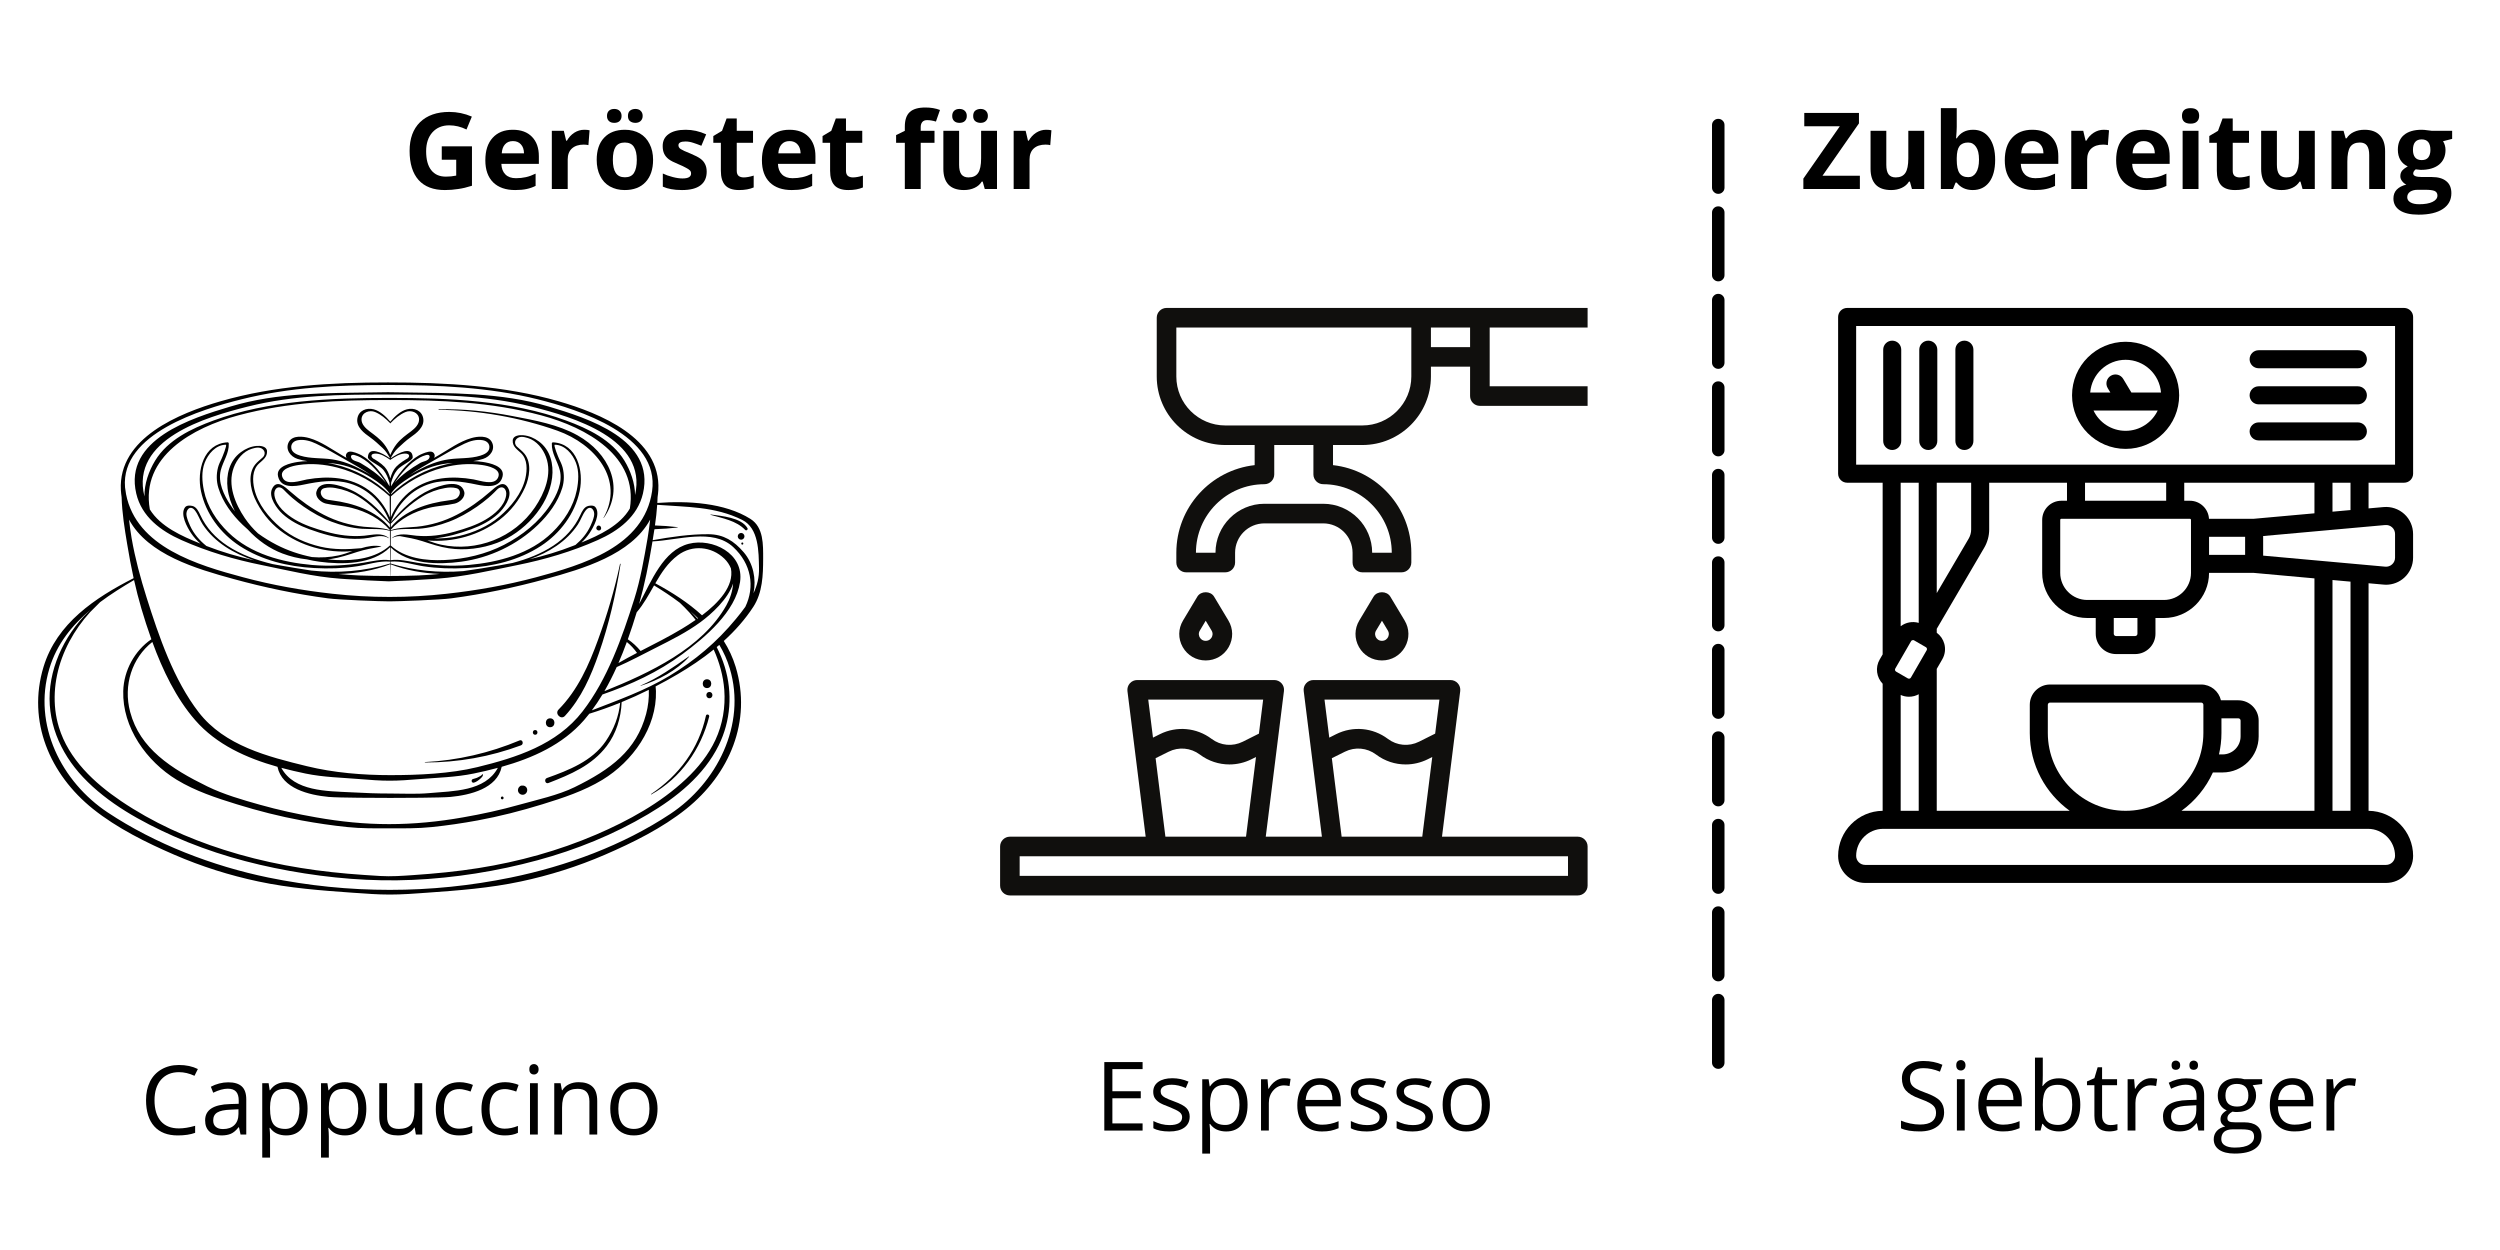
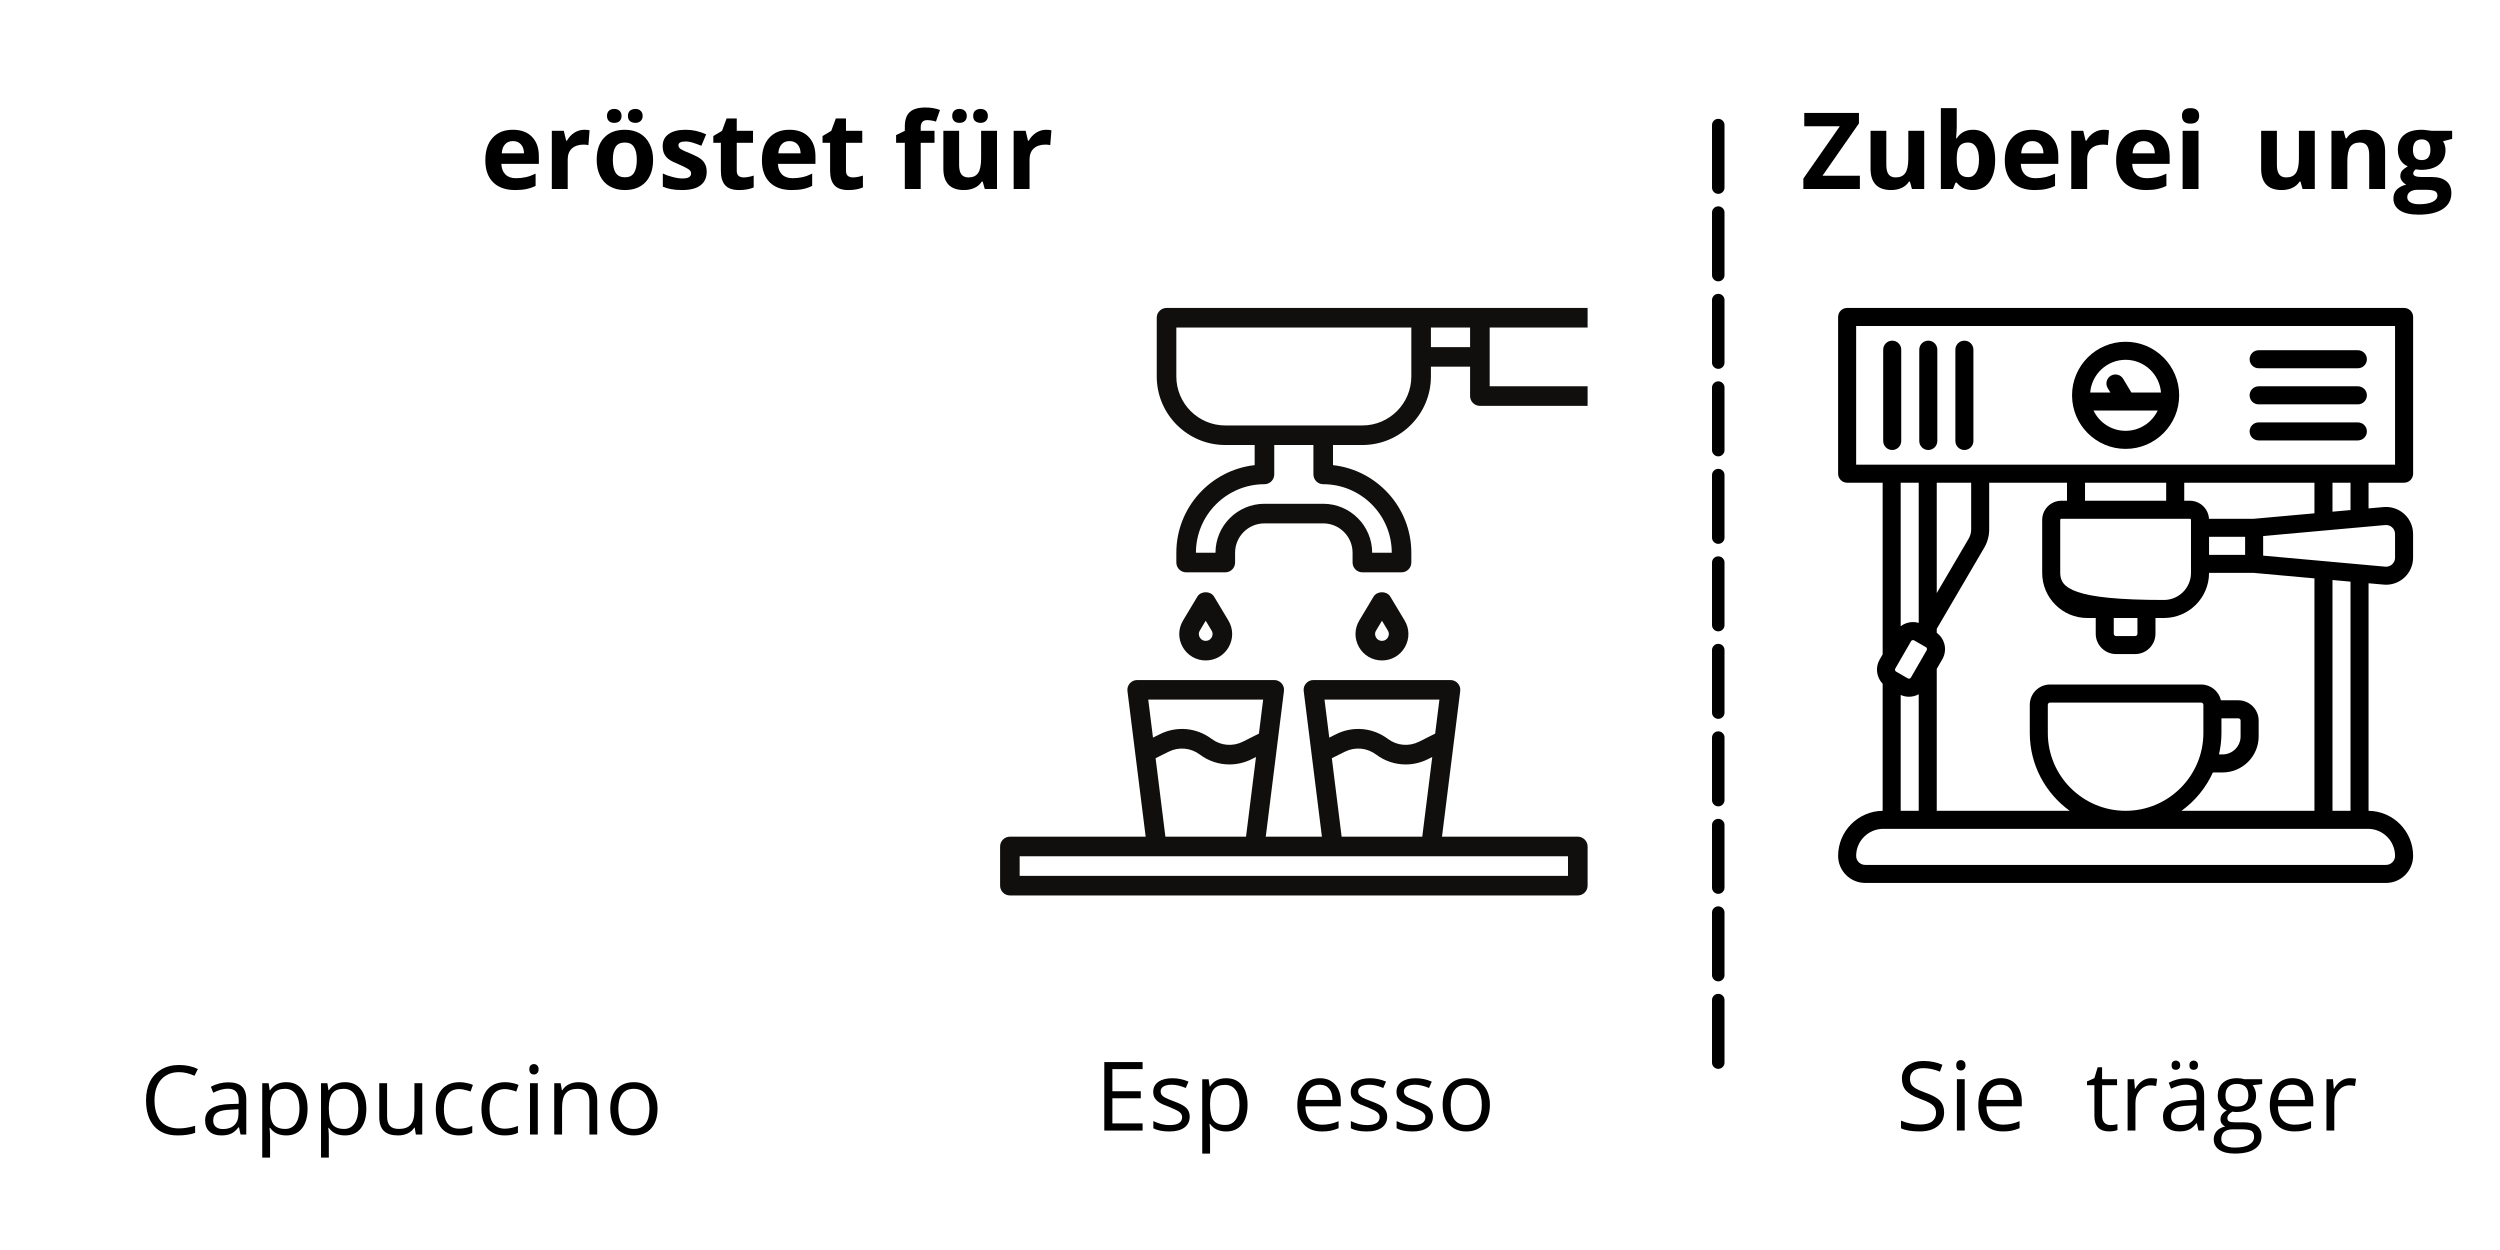
<svg xmlns="http://www.w3.org/2000/svg" version="1.0" preserveAspectRatio="xMidYMid meet" height="200" viewBox="0 0 300 150" zoomAndPan="magnify" width="400">
  <defs>
    <g />
    <clipPath id="9d578040ff">
      <path clip-rule="nonzero" d="M 220.574 36.953 L 289.574 36.953 L 289.574 105.953 L 220.574 105.953 Z M 220.574 36.953" />
    </clipPath>
    <clipPath id="2779f82efa">
      <path clip-rule="nonzero" d="M 120.012 81 L 190.512 81 L 190.512 107.453 L 120.012 107.453 Z M 120.012 81" />
    </clipPath>
    <clipPath id="5803d92220">
      <path clip-rule="nonzero" d="M 138 36.953 L 190.512 36.953 L 190.512 69 L 138 69 Z M 138 36.953" />
    </clipPath>
    <clipPath id="a085b8cc09">
-       <path clip-rule="nonzero" d="M 4.578 45.891 L 91.578 45.891 L 91.578 107.348 L 4.578 107.348 Z M 4.578 45.891" />
-     </clipPath>
+       </clipPath>
  </defs>
  <rect fill-opacity="1" height="180" y="-15" fill="#ffffff" width="360" x="-30" />
  <rect fill-opacity="1" height="180" y="-15" fill="#ffffff" width="360" x="-30" />
  <g clip-path="url(#9d578040ff)">
-     <path fill-rule="nonzero" fill-opacity="1" d="M 288.488 36.953 L 221.656 36.953 C 221.059 36.953 220.574 37.438 220.574 38.035 L 220.574 56.844 C 220.574 57.441 221.059 57.926 221.656 57.926 L 225.918 57.926 L 225.918 78.527 L 225.559 79.145 C 225.004 80.105 225.184 81.289 225.918 82.051 L 225.918 97.297 C 222.965 97.332 220.574 99.746 220.574 102.707 C 220.574 104.496 222.031 105.953 223.82 105.953 L 286.324 105.953 C 288.117 105.953 289.574 104.496 289.574 102.707 C 289.574 99.746 287.184 97.332 284.227 97.297 L 284.227 69.992 L 286.035 70.152 C 286.129 70.16 286.227 70.168 286.324 70.168 C 287.129 70.168 287.914 69.867 288.516 69.316 C 289.188 68.703 289.57 67.832 289.57 66.922 L 289.57 64.082 C 289.57 63.172 289.188 62.297 288.516 61.684 C 287.844 61.07 286.938 60.766 286.031 60.848 L 284.227 61.008 L 284.227 57.926 L 288.488 57.926 C 289.09 57.926 289.574 57.441 289.574 56.844 L 289.574 38.035 C 289.574 37.438 289.09 36.953 288.488 36.953 Z M 287.406 102.707 C 287.406 103.305 286.922 103.789 286.324 103.789 L 223.82 103.789 C 223.223 103.789 222.738 103.305 222.738 102.707 C 222.738 100.918 224.195 99.461 225.984 99.461 L 284.16 99.461 C 285.949 99.461 287.406 100.918 287.406 102.707 Z M 229.328 76.945 C 229.379 76.859 229.469 76.809 229.562 76.809 C 229.609 76.809 229.656 76.824 229.699 76.848 L 231.105 77.66 C 231.234 77.734 231.277 77.898 231.203 78.027 L 229.309 81.309 C 229.262 81.387 229.195 81.422 229.145 81.434 C 229.098 81.449 229.02 81.453 228.938 81.406 L 227.535 80.594 C 227.402 80.52 227.359 80.355 227.434 80.227 Z M 228.082 75.148 L 228.082 57.926 L 230.246 57.926 L 230.246 74.746 C 229.496 74.527 228.691 74.684 228.082 75.148 Z M 230.246 83.309 L 230.246 97.297 L 228.082 97.297 L 228.082 83.395 C 228.395 83.535 228.73 83.609 229.07 83.609 C 229.281 83.609 229.496 83.582 229.703 83.527 C 229.895 83.477 230.078 83.398 230.246 83.309 Z M 233.32 77.262 C 233.176 76.723 232.855 76.258 232.41 75.93 L 232.41 75.457 L 238.109 65.723 C 238.496 65.062 238.703 64.305 238.703 63.535 L 238.703 57.926 L 248.039 57.926 L 248.039 60.09 L 247.359 60.09 C 246.094 60.09 245.062 61.121 245.062 62.391 L 245.062 68.746 C 245.062 71.734 247.488 74.16 250.473 74.16 L 251.488 74.16 L 251.488 76.055 C 251.488 77.395 252.582 78.488 253.922 78.488 L 256.223 78.488 C 257.566 78.488 258.656 77.395 258.656 76.055 L 258.656 74.16 L 259.672 74.16 C 262.656 74.16 265.086 71.734 265.086 68.746 L 270.449 68.746 L 277.734 69.406 L 277.734 97.297 L 261.777 97.297 C 263.402 96.125 264.711 94.539 265.547 92.695 L 266.707 92.695 C 269.094 92.695 271.039 90.754 271.039 88.367 L 271.039 86.473 C 271.039 85.129 269.945 84.035 268.602 84.035 L 266.512 84.035 C 266.262 82.953 265.293 82.141 264.137 82.141 L 246.008 82.141 C 244.664 82.141 243.574 83.234 243.574 84.578 L 243.574 87.961 C 243.574 91.801 245.465 95.203 248.367 97.297 L 232.41 97.297 L 232.41 80.266 L 233.078 79.109 C 233.402 78.547 233.488 77.891 233.32 77.262 Z M 232.41 71.172 L 232.41 57.926 L 236.539 57.926 L 236.539 63.539 C 236.539 63.922 236.434 64.301 236.242 64.633 Z M 261.027 62.254 L 262.785 62.254 C 262.859 62.254 262.918 62.316 262.918 62.391 L 262.918 68.746 C 262.918 70.539 261.461 71.996 259.672 71.996 L 250.473 71.996 C 248.684 71.996 247.227 70.539 247.227 68.746 L 247.227 62.391 C 247.227 62.316 247.285 62.254 247.359 62.254 Z M 250.203 60.09 L 250.203 57.926 L 259.941 57.926 L 259.941 60.09 Z M 265.078 62.254 C 265.008 61.047 264.008 60.09 262.785 60.09 L 262.109 60.09 L 262.109 57.926 L 277.734 57.926 L 277.734 61.598 L 270.449 62.254 Z M 269.414 64.418 L 269.414 66.582 L 265.086 66.582 L 265.086 64.418 Z M 256.492 74.16 L 256.492 76.055 C 256.492 76.203 256.371 76.324 256.223 76.324 L 253.922 76.324 C 253.773 76.324 253.652 76.203 253.652 76.055 L 253.652 74.16 Z M 255.074 97.297 C 249.926 97.297 245.738 93.109 245.738 87.961 L 245.738 84.578 C 245.738 84.43 245.859 84.309 246.008 84.309 L 264.137 84.309 C 264.285 84.309 264.406 84.43 264.406 84.578 L 264.406 87.961 C 264.406 93.109 260.219 97.297 255.074 97.297 Z M 266.277 90.531 C 266.469 89.703 266.574 88.844 266.574 87.961 L 266.574 86.199 L 268.602 86.199 C 268.75 86.199 268.871 86.324 268.871 86.473 L 268.871 88.367 C 268.871 89.559 267.902 90.531 266.707 90.531 Z M 279.898 97.297 L 279.898 69.602 L 282.062 69.797 L 282.062 97.297 Z M 286.227 63.004 C 286.535 62.977 286.828 63.074 287.055 63.281 C 287.285 63.488 287.406 63.773 287.406 64.082 L 287.406 66.922 C 287.406 67.227 287.285 67.512 287.055 67.719 C 286.828 67.93 286.535 68.027 286.227 68 L 271.578 66.676 L 271.578 64.324 Z M 279.898 61.402 L 279.898 57.926 L 282.062 57.926 L 282.062 61.207 Z M 287.406 55.758 L 222.738 55.758 L 222.738 39.117 L 287.406 39.117 Z M 287.406 55.758" fill="#000000" />
+     <path fill-rule="nonzero" fill-opacity="1" d="M 288.488 36.953 L 221.656 36.953 C 221.059 36.953 220.574 37.438 220.574 38.035 L 220.574 56.844 C 220.574 57.441 221.059 57.926 221.656 57.926 L 225.918 57.926 L 225.918 78.527 L 225.559 79.145 C 225.004 80.105 225.184 81.289 225.918 82.051 L 225.918 97.297 C 222.965 97.332 220.574 99.746 220.574 102.707 C 220.574 104.496 222.031 105.953 223.82 105.953 L 286.324 105.953 C 288.117 105.953 289.574 104.496 289.574 102.707 C 289.574 99.746 287.184 97.332 284.227 97.297 L 284.227 69.992 L 286.035 70.152 C 286.129 70.16 286.227 70.168 286.324 70.168 C 287.129 70.168 287.914 69.867 288.516 69.316 C 289.188 68.703 289.57 67.832 289.57 66.922 L 289.57 64.082 C 289.57 63.172 289.188 62.297 288.516 61.684 C 287.844 61.07 286.938 60.766 286.031 60.848 L 284.227 61.008 L 284.227 57.926 L 288.488 57.926 C 289.09 57.926 289.574 57.441 289.574 56.844 L 289.574 38.035 C 289.574 37.438 289.09 36.953 288.488 36.953 Z M 287.406 102.707 C 287.406 103.305 286.922 103.789 286.324 103.789 L 223.82 103.789 C 223.223 103.789 222.738 103.305 222.738 102.707 C 222.738 100.918 224.195 99.461 225.984 99.461 L 284.16 99.461 C 285.949 99.461 287.406 100.918 287.406 102.707 Z M 229.328 76.945 C 229.379 76.859 229.469 76.809 229.562 76.809 C 229.609 76.809 229.656 76.824 229.699 76.848 L 231.105 77.66 C 231.234 77.734 231.277 77.898 231.203 78.027 L 229.309 81.309 C 229.262 81.387 229.195 81.422 229.145 81.434 C 229.098 81.449 229.02 81.453 228.938 81.406 L 227.535 80.594 C 227.402 80.52 227.359 80.355 227.434 80.227 Z M 228.082 75.148 L 228.082 57.926 L 230.246 57.926 L 230.246 74.746 C 229.496 74.527 228.691 74.684 228.082 75.148 Z M 230.246 83.309 L 230.246 97.297 L 228.082 97.297 L 228.082 83.395 C 228.395 83.535 228.73 83.609 229.07 83.609 C 229.281 83.609 229.496 83.582 229.703 83.527 C 229.895 83.477 230.078 83.398 230.246 83.309 Z M 233.32 77.262 C 233.176 76.723 232.855 76.258 232.41 75.93 L 232.41 75.457 L 238.109 65.723 C 238.496 65.062 238.703 64.305 238.703 63.535 L 238.703 57.926 L 248.039 57.926 L 248.039 60.09 L 247.359 60.09 C 246.094 60.09 245.062 61.121 245.062 62.391 L 245.062 68.746 C 245.062 71.734 247.488 74.16 250.473 74.16 L 251.488 74.16 L 251.488 76.055 C 251.488 77.395 252.582 78.488 253.922 78.488 L 256.223 78.488 C 257.566 78.488 258.656 77.395 258.656 76.055 L 258.656 74.16 L 259.672 74.16 C 262.656 74.16 265.086 71.734 265.086 68.746 L 270.449 68.746 L 277.734 69.406 L 277.734 97.297 L 261.777 97.297 C 263.402 96.125 264.711 94.539 265.547 92.695 L 266.707 92.695 C 269.094 92.695 271.039 90.754 271.039 88.367 L 271.039 86.473 C 271.039 85.129 269.945 84.035 268.602 84.035 L 266.512 84.035 C 266.262 82.953 265.293 82.141 264.137 82.141 L 246.008 82.141 C 244.664 82.141 243.574 83.234 243.574 84.578 L 243.574 87.961 C 243.574 91.801 245.465 95.203 248.367 97.297 L 232.41 97.297 L 232.41 80.266 L 233.078 79.109 C 233.402 78.547 233.488 77.891 233.32 77.262 Z M 232.41 71.172 L 232.41 57.926 L 236.539 57.926 L 236.539 63.539 C 236.539 63.922 236.434 64.301 236.242 64.633 Z M 261.027 62.254 L 262.785 62.254 C 262.859 62.254 262.918 62.316 262.918 62.391 L 262.918 68.746 C 262.918 70.539 261.461 71.996 259.672 71.996 C 248.684 71.996 247.227 70.539 247.227 68.746 L 247.227 62.391 C 247.227 62.316 247.285 62.254 247.359 62.254 Z M 250.203 60.09 L 250.203 57.926 L 259.941 57.926 L 259.941 60.09 Z M 265.078 62.254 C 265.008 61.047 264.008 60.09 262.785 60.09 L 262.109 60.09 L 262.109 57.926 L 277.734 57.926 L 277.734 61.598 L 270.449 62.254 Z M 269.414 64.418 L 269.414 66.582 L 265.086 66.582 L 265.086 64.418 Z M 256.492 74.16 L 256.492 76.055 C 256.492 76.203 256.371 76.324 256.223 76.324 L 253.922 76.324 C 253.773 76.324 253.652 76.203 253.652 76.055 L 253.652 74.16 Z M 255.074 97.297 C 249.926 97.297 245.738 93.109 245.738 87.961 L 245.738 84.578 C 245.738 84.43 245.859 84.309 246.008 84.309 L 264.137 84.309 C 264.285 84.309 264.406 84.43 264.406 84.578 L 264.406 87.961 C 264.406 93.109 260.219 97.297 255.074 97.297 Z M 266.277 90.531 C 266.469 89.703 266.574 88.844 266.574 87.961 L 266.574 86.199 L 268.602 86.199 C 268.75 86.199 268.871 86.324 268.871 86.473 L 268.871 88.367 C 268.871 89.559 267.902 90.531 266.707 90.531 Z M 279.898 97.297 L 279.898 69.602 L 282.062 69.797 L 282.062 97.297 Z M 286.227 63.004 C 286.535 62.977 286.828 63.074 287.055 63.281 C 287.285 63.488 287.406 63.773 287.406 64.082 L 287.406 66.922 C 287.406 67.227 287.285 67.512 287.055 67.719 C 286.828 67.93 286.535 68.027 286.227 68 L 271.578 66.676 L 271.578 64.324 Z M 279.898 61.402 L 279.898 57.926 L 282.062 57.926 L 282.062 61.207 Z M 287.406 55.758 L 222.738 55.758 L 222.738 39.117 L 287.406 39.117 Z M 287.406 55.758" fill="#000000" />
  </g>
  <path fill-rule="nonzero" fill-opacity="1" d="M 271.039 52.852 L 282.941 52.852 C 283.543 52.852 284.027 52.367 284.027 51.77 C 284.027 51.172 283.543 50.688 282.941 50.688 L 271.039 50.688 C 270.438 50.688 269.953 51.172 269.953 51.77 C 269.953 52.367 270.438 52.852 271.039 52.852 Z M 271.039 52.852" fill="#000000" />
  <path fill-rule="nonzero" fill-opacity="1" d="M 271.039 48.523 L 282.941 48.523 C 283.543 48.523 284.027 48.039 284.027 47.438 C 284.027 46.84 283.543 46.355 282.941 46.355 L 271.039 46.355 C 270.438 46.355 269.953 46.84 269.953 47.438 C 269.953 48.039 270.438 48.523 271.039 48.523 Z M 271.039 48.523" fill="#000000" />
  <path fill-rule="nonzero" fill-opacity="1" d="M 271.039 44.191 L 282.941 44.191 C 283.543 44.191 284.027 43.707 284.027 43.109 C 284.027 42.512 283.543 42.027 282.941 42.027 L 271.039 42.027 C 270.438 42.027 269.953 42.512 269.953 43.109 C 269.953 43.707 270.438 44.191 271.039 44.191 Z M 271.039 44.191" fill="#000000" />
  <path fill-rule="nonzero" fill-opacity="1" d="M 227.066 54 C 227.664 54 228.148 53.516 228.148 52.918 L 228.148 41.961 C 228.148 41.363 227.664 40.879 227.066 40.879 C 226.469 40.879 225.984 41.363 225.984 41.961 L 225.984 52.918 C 225.984 53.516 226.469 54 227.066 54 Z M 227.066 54" fill="#000000" />
  <path fill-rule="nonzero" fill-opacity="1" d="M 231.395 54 C 231.992 54 232.477 53.516 232.477 52.918 L 232.477 41.961 C 232.477 41.363 231.992 40.879 231.395 40.879 C 230.797 40.879 230.312 41.363 230.312 41.961 L 230.312 52.918 C 230.312 53.516 230.797 54 231.395 54 Z M 231.395 54" fill="#000000" />
  <path fill-rule="nonzero" fill-opacity="1" d="M 235.727 54 C 236.324 54 236.809 53.516 236.809 52.918 L 236.809 41.961 C 236.809 41.363 236.324 40.879 235.727 40.879 C 235.129 40.879 234.645 41.363 234.645 41.961 L 234.645 52.918 C 234.645 53.516 235.129 54 235.727 54 Z M 235.727 54" fill="#000000" />
  <path fill-rule="nonzero" fill-opacity="1" d="M 255.074 53.867 C 258.617 53.867 261.5 50.984 261.5 47.438 C 261.5 43.895 258.617 41.012 255.074 41.012 C 251.527 41.012 248.645 43.895 248.645 47.438 C 248.645 50.984 251.527 53.867 255.074 53.867 Z M 255.074 51.699 C 253.375 51.699 251.906 50.703 251.223 49.266 L 258.922 49.266 C 258.238 50.703 256.77 51.699 255.074 51.699 Z M 255.074 43.176 C 257.309 43.176 259.145 44.91 259.32 47.102 L 255.766 47.102 L 254.781 45.461 C 254.477 44.949 253.809 44.781 253.297 45.09 C 252.785 45.398 252.617 46.062 252.926 46.574 L 253.242 47.102 L 250.824 47.102 C 251 44.91 252.836 43.176 255.074 43.176 Z M 255.074 43.176" fill="#000000" />
  <g clip-path="url(#2779f82efa)">
    <path fill-rule="nonzero" fill-opacity="1" d="M 188.16 105.105 L 122.359 105.105 L 122.359 102.754 L 188.16 102.754 Z M 138.672 90.984 L 140.234 90.207 C 141.453 89.598 142.887 89.727 143.977 90.543 C 145.027 91.336 146.273 91.734 147.531 91.734 C 148.434 91.734 149.344 91.527 150.188 91.105 L 150.719 90.84 L 149.523 100.402 L 139.848 100.402 Z M 151.578 83.953 L 151.07 88.035 L 149.137 89.004 C 147.918 89.613 146.48 89.484 145.391 88.664 C 143.582 87.309 141.207 87.094 139.184 88.102 L 138.359 88.516 L 137.789 83.953 Z M 159.82 90.984 L 161.383 90.207 C 162.605 89.598 164.039 89.727 165.129 90.543 C 166.18 91.336 167.422 91.734 168.68 91.734 C 169.586 91.734 170.492 91.527 171.34 91.105 L 171.871 90.84 L 170.672 100.402 L 160.996 100.402 Z M 172.73 83.953 L 172.219 88.035 L 170.285 89.004 C 169.066 89.613 167.629 89.484 166.543 88.664 C 164.734 87.309 162.355 87.094 160.332 88.102 L 159.512 88.516 L 158.941 83.953 Z M 189.336 100.402 L 173.039 100.402 L 175.227 82.926 C 175.266 82.59 175.168 82.254 174.941 82.004 C 174.715 81.746 174.395 81.605 174.059 81.605 L 157.609 81.605 C 157.273 81.605 156.953 81.746 156.73 82.004 C 156.504 82.254 156.402 82.59 156.445 82.926 L 158.629 100.402 L 151.891 100.402 L 154.074 82.926 C 154.117 82.59 154.016 82.254 153.793 82.004 C 153.566 81.746 153.246 81.605 152.91 81.605 L 136.461 81.605 C 136.125 81.605 135.805 81.746 135.578 82.004 C 135.355 82.254 135.254 82.59 135.293 82.926 L 137.48 100.402 L 121.184 100.402 C 120.539 100.402 120.012 100.934 120.012 101.578 L 120.012 106.277 C 120.012 106.926 120.539 107.453 121.184 107.453 L 189.336 107.453 C 189.98 107.453 190.512 106.926 190.512 106.277 L 190.512 101.578 C 190.512 100.934 189.98 100.402 189.336 100.402" fill="#100f0d" />
  </g>
  <g clip-path="url(#5803d92220)">
    <path fill-rule="nonzero" fill-opacity="1" d="M 171.711 41.652 L 171.711 39.305 L 176.41 39.305 L 176.41 41.652 Z M 169.359 45.18 C 169.359 48.418 166.727 51.055 163.484 51.055 L 147.035 51.055 C 143.793 51.055 141.16 48.418 141.16 45.18 L 141.16 39.305 L 169.359 39.305 Z M 158.785 58.105 C 163.32 58.105 167.012 61.793 167.012 66.328 L 164.66 66.328 C 164.66 63.09 162.023 60.453 158.785 60.453 L 151.734 60.453 C 148.496 60.453 145.859 63.09 145.859 66.328 L 143.512 66.328 C 143.512 61.793 147.199 58.105 151.734 58.105 C 152.383 58.105 152.91 57.574 152.91 56.93 L 152.91 53.402 L 157.609 53.402 L 157.609 56.93 C 157.609 57.574 158.137 58.105 158.785 58.105 Z M 170.535 36.953 L 139.984 36.953 C 139.336 36.953 138.809 37.48 138.809 38.129 L 138.809 45.18 C 138.809 49.715 142.5 53.402 147.035 53.402 L 150.559 53.402 L 150.559 55.816 C 145.281 56.406 141.16 60.895 141.16 66.328 L 141.16 67.504 C 141.16 68.152 141.688 68.68 142.336 68.68 L 147.035 68.68 C 147.684 68.68 148.211 68.152 148.211 67.504 L 148.211 66.328 C 148.211 64.383 149.789 62.805 151.734 62.805 L 158.785 62.805 C 160.73 62.805 162.309 64.383 162.309 66.328 L 162.309 67.504 C 162.309 68.152 162.836 68.68 163.484 68.68 L 168.184 68.68 C 168.832 68.68 169.359 68.152 169.359 67.504 L 169.359 66.328 C 169.359 60.895 165.238 56.406 159.961 55.816 L 159.961 53.402 L 163.484 53.402 C 168.02 53.402 171.711 49.715 171.711 45.18 L 171.711 44.004 L 176.41 44.004 L 176.41 47.527 C 176.41 48.176 176.938 48.703 177.586 48.703 L 190.512 48.703 L 190.512 46.355 L 178.762 46.355 L 178.762 39.305 L 190.512 39.305 L 190.512 36.953 L 170.535 36.953" fill="#100f0d" />
  </g>
  <path fill-rule="nonzero" fill-opacity="1" d="M 143.984 75.66 L 144.684 74.488 L 145.387 75.66 C 145.613 76.031 145.469 76.363 145.402 76.484 C 145.328 76.613 145.117 76.902 144.684 76.902 C 144.254 76.902 144.043 76.613 143.969 76.484 C 143.898 76.363 143.758 76.031 143.984 75.66 Z M 144.684 79.254 C 145.84 79.254 146.875 78.652 147.445 77.648 C 148.012 76.637 148 75.445 147.402 74.453 L 145.691 71.598 C 145.27 70.891 144.102 70.891 143.68 71.598 L 141.969 74.453 C 141.371 75.445 141.355 76.637 141.926 77.648 C 142.496 78.652 143.527 79.254 144.684 79.254" fill="#100f0d" />
  <path fill-rule="nonzero" fill-opacity="1" d="M 165.133 75.66 L 165.836 74.488 L 166.539 75.66 C 166.762 76.031 166.621 76.363 166.551 76.484 C 166.477 76.613 166.266 76.902 165.836 76.902 C 165.402 76.902 165.191 76.613 165.117 76.484 C 165.051 76.363 164.906 76.031 165.133 75.66 Z M 165.836 79.254 C 166.992 79.254 168.023 78.652 168.594 77.648 C 169.164 76.637 169.148 75.445 168.551 74.453 L 166.84 71.598 C 166.418 70.891 165.254 70.891 164.828 71.598 L 163.117 74.453 C 162.52 75.445 162.508 76.637 163.078 77.648 C 163.645 78.652 164.68 79.254 165.836 79.254" fill="#100f0d" />
  <g clip-path="url(#a085b8cc09)">
    <path fill-rule="nonzero" fill-opacity="1" d="M 72.012 63.129 C 71.926 63.047 71.777 63.035 71.672 63.129 C 71.621 63.176 71.602 63.23 71.574 63.293 C 71.48 63.543 71.801 63.742 72 63.625 C 72.191 63.512 72.172 63.238 72.012 63.129 Z M 52.656 49.18 C 57.441 49.223 62.398 50.09 66.891 51.684 C 71.402 53.289 74.98 57.559 72.418 62.145 C 72.41 62.164 72.434 62.176 72.445 62.16 C 75.059 58.438 73.035 54.336 69.309 52.246 C 66.973 50.934 64.133 50.434 61.512 49.93 C 58.594 49.367 55.633 49.051 52.656 49.113 C 52.609 49.113 52.609 49.18 52.656 49.18 Z M 85.125 83.789 C 85.613 83.789 85.613 83.035 85.125 83.035 C 84.641 83.035 84.641 83.789 85.125 83.789 Z M 78.164 95.332 C 81.676 93.383 84.137 89.871 85.102 85.992 C 85.164 85.738 84.77 85.633 84.715 85.883 C 83.84 89.867 81.484 93.027 78.137 95.281 C 78.105 95.305 78.133 95.352 78.164 95.332 Z M 84.84 82.57 C 85.52 82.57 85.52 81.512 84.84 81.512 C 84.16 81.512 84.16 82.57 84.84 82.57 Z M 62.582 94.27 C 62.332 94.309 62.152 94.574 62.152 94.812 C 62.152 95.18 62.508 95.449 62.859 95.355 C 63.152 95.273 63.328 94.961 63.25 94.664 C 63.164 94.352 62.875 94.23 62.582 94.27 Z M 56.871 93.918 C 57.156 93.84 57.43 93.629 57.645 93.438 C 57.762 93.332 58.047 93.066 57.918 92.902 C 57.898 92.879 57.867 92.898 57.859 92.918 C 57.801 93.078 57.492 93.199 57.355 93.277 C 57.16 93.387 56.957 93.414 56.754 93.484 C 56.48 93.574 56.59 93.992 56.871 93.918 Z M 60.27 95.582 C 60.051 95.582 60.051 95.922 60.27 95.922 C 60.484 95.922 60.484 95.582 60.27 95.582 Z M 64.219 88.172 C 64.586 88.172 64.586 87.602 64.219 87.602 C 63.852 87.602 63.852 88.172 64.219 88.172 Z M 85.277 61.738 C 85.25 61.734 85.238 61.773 85.266 61.781 C 86.699 62.195 88.359 62.469 89.422 63.59 C 89.559 63.734 89.797 63.547 89.695 63.375 C 88.941 62.09 86.57 61.922 85.277 61.738 Z M 88.934 63.953 C 88.715 63.953 88.531 64.141 88.531 64.359 C 88.531 64.582 88.715 64.766 88.934 64.766 C 89.152 64.766 89.336 64.582 89.336 64.359 C 89.336 64.141 89.152 63.953 88.934 63.953 Z M 67.789 85.914 C 69.762 83.781 70.914 81.129 71.859 78.41 C 73.07 74.938 73.898 71.324 74.469 67.691 C 74.477 67.648 74.414 67.629 74.402 67.672 C 73.75 70.773 72.855 73.777 71.773 76.754 C 70.664 79.809 69.332 82.812 67.027 85.148 C 66.535 85.645 67.316 86.426 67.789 85.914 Z M 66.016 87.266 C 66.703 87.266 66.703 86.199 66.016 86.199 C 65.332 86.199 65.332 87.266 66.016 87.266 Z M 90.422 71.184 C 90.773 69.477 90.387 67.602 89.25 66.277 C 88.082 64.918 86.84 64.121 85.023 64.105 C 82.855 64.086 80.477 64.43 78.32 64.824 C 78.391 64.406 78.457 63.98 78.523 63.551 C 78.539 63.539 78.551 63.523 78.562 63.504 C 79.48 63.477 80.402 63.406 81.316 63.297 C 81.344 63.293 81.344 63.262 81.316 63.258 C 80.414 63.148 79.504 63.082 78.594 63.055 C 78.711 62.234 78.809 61.406 78.863 60.578 C 82.371 60.852 85.793 60.758 89.062 62.387 C 91.074 63.391 91.039 66.215 91.082 68.184 C 91.109 69.293 90.848 70.273 90.422 71.184 Z M 89.438 72.824 C 89.086 73.312 88.707 73.793 88.312 74.27 C 86.004 77.07 83.418 79.246 80.312 81.117 C 77.367 82.891 74.184 84.004 71.02 85.242 C 71.473 84.633 71.898 84 72.293 83.34 C 75.711 82.148 78.953 80.668 81.898 78.488 C 84.629 76.465 88.262 73.426 88.805 69.844 C 89.324 66.402 85.477 64.535 82.656 65.254 C 79.586 66.035 78.176 69.719 76.695 72.477 C 77.363 70.109 77.844 67.695 78.246 65.273 C 78.262 65.172 78.277 65.07 78.297 64.969 C 81.367 64.832 85.527 63.363 87.984 65.645 C 90.164 67.664 90.609 70.395 89.438 72.824 Z M 87.574 80.223 C 89.613 87.016 85.961 94.008 80.453 97.66 C 74.758 101.441 67.984 103.93 61.301 105.305 C 56.5 106.289 51.66 106.785 46.773 106.785 C 41.887 106.785 37 106.289 32.203 105.305 C 25.52 103.93 18.621 101.277 12.926 97.496 C 7.422 93.844 3.887 87.016 5.926 80.223 C 6.805 77.297 8.629 75.047 10.859 73.168 C 10.453 73.559 10.102 73.91 10.031 73.988 C 9.324 74.762 8.691 75.598 8.141 76.488 C 7.051 78.262 6.293 80.258 6.039 82.328 C 5.531 86.43 7.176 90.309 9.957 93.254 C 12.941 96.418 16.926 98.598 20.848 100.348 C 25.293 102.328 29.977 103.648 34.754 104.508 C 39.629 105.387 44.566 105.805 49.516 105.586 C 54.559 105.359 59.645 104.551 64.516 103.227 C 69.145 101.973 73.633 100.156 77.766 97.707 C 81.18 95.688 84.453 93.07 86.246 89.438 C 87.691 86.504 87.926 83.141 86.969 80.016 C 86.719 79.199 86.391 78.41 86.004 77.648 C 86.109 77.562 86.219 77.477 86.32 77.387 C 86.84 78.258 87.27 79.195 87.574 80.223 Z M 12.012 72.258 C 13.305 71.289 14.695 70.422 16.086 69.605 C 16.344 70.75 16.629 71.887 16.961 73.012 C 17.32 74.219 17.715 75.465 18.164 76.711 C 16.168 78.07 14.855 80.453 14.789 82.926 C 14.668 87.297 17.586 91.375 21.215 93.578 C 23.438 94.926 25.949 95.754 28.422 96.516 C 30.973 97.305 33.566 97.969 36.195 98.453 C 38 98.785 39.828 99.055 41.664 99.246 C 43.355 99.426 45.004 99.402 46.699 99.402 C 48.398 99.402 50.148 99.426 51.836 99.246 C 53.676 99.055 55.504 98.785 57.309 98.453 C 59.938 97.969 62.527 97.305 65.082 96.516 C 67.555 95.754 70.066 94.926 72.289 93.578 C 75.918 91.375 78.832 87.297 78.715 82.926 C 78.707 82.738 78.691 82.555 78.672 82.367 C 79.574 81.902 80.457 81.414 81.312 80.91 C 82.805 80.035 84.273 79.051 85.645 77.945 C 86.332 79.477 86.789 81.113 86.914 82.789 C 87.066 84.852 86.719 86.93 85.844 88.805 C 85.012 90.582 83.758 92.133 82.336 93.473 C 79.262 96.371 75.398 98.492 71.543 100.148 C 67.039 102.086 62.242 103.406 57.406 104.172 C 54.812 104.586 52.199 104.832 49.582 105.012 C 48.266 105.102 46.969 105.199 45.648 105.121 C 44.34 105.043 43.031 104.953 41.727 104.844 C 36.676 104.406 31.691 103.52 26.855 101.973 C 22.523 100.59 18.309 98.688 14.527 96.129 C 11.316 93.957 8.238 91.094 7.07 87.273 C 6.238 84.559 6.461 81.609 7.434 78.965 C 7.934 77.609 8.625 76.324 9.457 75.145 C 9.875 74.555 10.328 73.988 10.816 73.453 C 10.906 73.352 11.621 72.652 12.012 72.258 Z M 33.758 92.141 C 34.719 92.398 35.684 92.621 36.637 92.82 C 38.832 93.277 41.035 93.312 43.238 93.496 C 44.41 93.594 45.582 93.684 46.762 93.684 C 47.938 93.684 49.113 93.594 50.285 93.496 C 52.484 93.312 54.672 93.277 56.867 92.82 C 57.82 92.621 58.785 92.402 59.742 92.141 C 58.211 94.984 54.395 94.914 51.48 95.176 C 49.945 95.312 48.359 95.223 46.797 95.223 C 45.23 95.223 43.977 95.176 42.16 95.078 C 39.234 94.926 35.309 94.988 33.758 92.141 Z M 65.801 93.965 C 68.469 92.93 71.031 91.863 72.812 89.516 C 73.938 88.035 74.523 86.141 74.598 84.254 C 75.703 83.801 76.793 83.305 77.859 82.777 C 77.895 83.734 77.789 84.715 77.535 85.672 C 76.371 90.059 73.277 92.34 68.941 94.465 C 66.973 95.426 64.422 95.977 62.324 96.566 C 60.098 97.195 57.832 97.688 55.551 98.086 C 52.625 98.605 49.648 98.895 46.699 98.895 C 43.75 98.895 40.879 98.605 37.949 98.086 C 35.672 97.688 33.406 97.195 31.176 96.566 C 29.082 95.977 26.855 95.336 24.887 94.375 C 20.551 92.254 16.781 89.828 15.621 85.441 C 14.762 82.215 15.855 78.945 18.281 77.035 C 19.52 80.43 21.145 83.805 23.426 86.422 C 25.98 89.355 29.586 90.973 33.297 92.016 C 33.84 94.633 37.094 95.406 39.434 95.629 C 40.602 95.738 45.578 95.75 46.844 95.75 C 48.109 95.75 52.902 95.738 54.07 95.629 C 56.41 95.406 59.66 94.633 60.203 92.016 C 63.918 90.973 67.523 89.355 70.078 86.422 C 70.297 86.172 70.508 85.91 70.715 85.648 C 71.957 85.266 73.195 84.824 74.422 84.324 C 74.258 85.965 73.672 87.508 72.688 88.949 C 71.059 91.336 68.238 92.43 65.637 93.359 C 65.254 93.492 65.426 94.109 65.801 93.965 Z M 81.551 72.309 C 81.57 72.328 81.594 72.344 81.613 72.363 C 81.801 72.539 81.984 72.715 82.16 72.898 C 82.551 73.289 82.922 73.703 83.27 74.129 C 83.34 74.215 83.41 74.305 83.477 74.391 C 82.879 74.809 82.305 75.168 81.82 75.461 C 80.223 76.426 78.539 77.262 76.875 78.121 C 76.43 77.582 75.914 77.105 75.34 76.715 C 75.73 75.625 76.082 74.539 76.402 73.477 C 77.242 72.5 77.852 71.363 78.488 70.25 C 79.539 70.891 80.574 71.57 81.551 72.309 Z M 84.242 73.84 C 82.59 72.32 80.641 71.082 78.637 69.996 C 79.359 68.742 80.141 67.531 81.348 66.629 C 83.074 65.336 85.387 65.566 86.914 67.031 C 87.281 67.383 87.535 67.781 87.711 68.207 C 88.113 70.348 86.203 72.355 84.242 73.84 Z M 83.695 74.242 C 83.43 73.938 83.152 73.648 82.863 73.363 C 83.176 73.633 83.477 73.906 83.766 74.188 C 83.742 74.207 83.719 74.223 83.695 74.242 Z M 74.215 79.562 C 74.578 78.73 74.91 77.887 75.219 77.039 C 75.691 77.422 76.098 77.863 76.441 78.348 C 75.691 78.738 74.945 79.141 74.215 79.562 Z M 78.734 77.715 C 80.586 76.777 82.395 75.879 84.074 74.645 C 85.344 73.711 87.371 71.895 87.973 70.02 C 87.914 70.93 87.605 71.848 87.172 72.625 C 84.27 77.816 77.941 80.754 72.531 82.938 C 73.066 82.008 73.559 81.039 74.004 80.047 C 75.613 79.344 77.184 78.496 78.734 77.715 Z M 15.793 64.582 C 15.664 63.844 15.57 63.098 15.484 62.352 C 17.77 66.566 23.559 68.254 27.996 69.473 C 31.719 70.496 35.52 71.293 39.348 71.801 C 40.711 71.984 45.648 72.164 46.734 72.164 C 47.824 72.164 52.793 71.984 54.156 71.801 C 57.984 71.293 61.785 70.496 65.508 69.473 C 69.945 68.254 75.73 66.566 78.02 62.352 C 77.934 63.098 77.836 63.844 77.711 64.582 C 77.289 67.012 76.859 69.527 76.117 71.875 C 74.645 76.52 72.91 81.488 69.906 85.371 C 66.805 89.379 61.957 90.91 57.266 92.059 C 54.039 92.848 50.176 93.016 46.844 93.016 C 43.512 93.016 40.062 92.734 36.836 91.945 C 32.141 90.797 26.957 89.492 23.852 85.484 C 20.848 81.602 19.07 76.383 17.602 71.738 C 16.859 69.387 16.215 67.012 15.793 64.582 Z M 15.125 59.297 C 15.09 59.027 15.047 58.754 15.004 58.484 C 14.457 52.031 24.176 49.117 28.973 47.918 C 34.832 46.457 40.559 46.199 46.559 46.199 C 52.555 46.199 58.672 46.457 64.531 47.918 C 69.422 49.141 79.223 52.227 78.25 58.945 C 77.281 65.629 69.891 67.781 64.316 69.277 C 60.801 70.219 57.227 70.852 53.613 71.25 C 51.336 71.504 49.039 71.633 46.75 71.633 C 44.461 71.633 42.168 71.504 39.891 71.25 C 36.273 70.852 32.699 70.219 29.188 69.277 C 23.734 67.816 16.355 65.645 15.125 59.297 Z M 90.059 62.273 C 86.98 60.328 82.516 60.078 78.879 60.355 C 78.895 60.125 78.902 59.891 78.91 59.66 C 78.949 59.383 78.984 59.102 79 58.809 C 79.336 52.543 71.965 49.582 67.043 48.156 C 60.555 46.273 53.371 45.891 46.559 45.891 C 39.742 45.891 32.949 46.273 26.457 48.156 C 21.535 49.582 14.168 52.543 14.504 58.809 C 14.52 59.102 14.555 59.383 14.594 59.66 C 14.645 61.547 14.957 63.473 15.258 65.273 C 15.484 66.648 15.738 68.02 16.035 69.379 C 11.406 71.742 6.809 74.793 5.223 80.027 C 3.242 86.566 5.98 92.922 11.152 97.066 C 14.047 99.383 17.551 101.113 20.938 102.578 C 24.184 103.98 27.543 105.043 31 105.777 C 34.73 106.574 38.543 106.859 42.352 107.129 C 43.824 107.234 45.297 107.348 46.773 107.348 C 48.246 107.348 49.719 107.234 51.191 107.129 C 55 106.859 58.773 106.574 62.5 105.777 C 65.957 105.043 69.32 103.98 72.566 102.578 C 75.953 101.113 79.457 99.383 82.352 97.066 C 87.523 92.922 90.258 86.566 88.281 80.027 C 87.934 78.891 87.449 77.863 86.852 76.918 C 88.203 75.691 89.422 74.324 90.41 72.801 C 91.504 71.105 91.574 69.004 91.578 67.051 C 91.578 65.379 91.648 63.281 90.059 62.273 Z M 89.078 65.098 C 88.91 65.098 88.91 65.355 89.078 65.355 C 89.242 65.355 89.242 65.098 89.078 65.098 Z M 82.668 78.766 C 80.75 80.105 79.02 81.332 76.867 82.27 C 76.848 82.277 76.859 82.305 76.879 82.301 C 78.973 81.637 81.215 80.465 82.695 78.805 C 82.715 78.785 82.691 78.75 82.668 78.766 Z M 51.004 91.5 C 54.977 91.496 58.785 90.824 62.52 89.441 C 62.891 89.305 62.715 88.695 62.355 88.848 C 58.75 90.359 54.906 91.25 51.004 91.449 C 50.969 91.449 50.969 91.5 51.004 91.5 Z M 51.281 64.852 C 54.332 65.133 57.547 64.227 59.945 62.379 C 61.273 61.359 62.324 60.016 63.008 58.484 C 63.539 57.301 63.828 55.57 62.949 54.465 C 62.684 54.133 62.352 53.891 62.043 53.605 C 61.523 53.117 61.918 52.43 62.59 52.422 C 62.848 52.422 63.098 52.492 63.34 52.562 C 64.391 52.879 65.156 53.848 65.523 54.844 C 66.285 56.906 65.348 59.176 64.191 60.887 C 61.727 64.52 57.18 66.285 52.93 65.363 C 52.391 65.246 51.84 65.051 51.281 64.852 Z M 28.605 49.84 C 34.582 48.234 40.645 48.004 46.77 48.004 C 52.898 48.004 58.961 48.234 64.941 49.84 C 70.414 51.305 76.609 54.758 75.582 61.027 C 74.391 63.066 71.941 64.223 69.766 65.109 C 70.133 64.777 70.461 64.402 70.738 63.988 C 71.223 63.266 72.094 61.688 71.461 60.871 C 71.266 60.617 70.855 60.652 70.586 60.715 C 70.09 60.828 69.828 61.395 69.641 61.805 C 68.926 63.352 67.809 64.551 66.398 65.484 C 64.949 66.445 63.258 67.098 61.508 67.555 C 60.996 67.656 60.484 67.754 59.969 67.84 C 58.535 68.09 57.062 68.332 55.582 68.535 C 52.641 68.766 49.695 68.48 46.867 67.621 C 46.867 67.547 46.867 67.473 46.867 67.395 C 48.156 67.273 49.562 67.762 50.785 67.949 C 52.5 68.211 54.238 68.262 55.965 68.164 C 59.109 67.992 62.262 67.242 64.922 65.504 C 67.223 64.004 68.988 61.645 69.559 58.938 C 70.066 56.531 69.289 53.246 66.363 53.078 C 66.285 53.074 66.223 53.145 66.219 53.223 C 66.18 54.422 66.895 55.316 67.18 56.441 C 67.547 57.887 66.801 59.414 66.035 60.586 C 64.684 62.652 62.668 64.254 60.496 65.375 C 58.293 66.512 55.82 67.09 53.355 67.203 C 51.121 67.309 48.594 67.008 46.883 65.457 C 46.883 64.891 46.887 64.297 46.891 63.707 C 47.945 63.379 49.125 63.527 50.227 63.453 C 51.48 63.371 52.715 63.043 53.887 62.602 C 55.078 62.152 56.195 61.512 57.242 60.793 C 57.711 60.473 58.16 60.113 58.598 59.75 C 58.84 59.547 59.066 59.328 59.293 59.109 C 59.402 59 59.516 58.887 59.625 58.773 C 60.27 58.117 60.867 58.668 60.738 59.457 C 60.531 60.742 59.336 61.719 58.297 62.34 C 57.156 63.02 55.852 63.434 54.582 63.793 C 53.078 64.219 51.523 64.43 49.965 64.285 C 48.961 64.195 47.898 63.863 47.023 64.562 C 46.98 64.594 46.988 64.605 47.035 64.578 C 47.344 64.398 47.66 64.336 47.98 64.332 C 48.906 64.496 49.805 64.656 50.707 64.945 C 51.75 65.285 52.77 65.633 53.859 65.797 C 55.801 66.09 57.836 65.828 59.668 65.137 C 62.828 63.945 65.832 60.785 66.254 57.328 C 66.453 55.699 66.047 53.996 64.672 52.98 C 64.102 52.559 63.496 52.297 62.793 52.227 C 62.359 52.184 61.562 52.25 61.527 52.848 C 61.484 53.57 62.027 53.91 62.504 54.355 C 63.324 55.121 63.273 56.395 63.047 57.391 C 62.633 59.211 61.312 60.824 59.922 62 C 58.543 63.168 56.863 63.902 55.117 64.312 C 54.105 64.551 53.102 64.625 52.094 64.609 C 53.621 64.473 55.125 64.027 56.559 63.504 C 57.73 63.074 58.863 62.5 59.789 61.648 C 60.449 61.043 61.469 59.656 61.039 58.695 C 60.484 57.449 59.492 58.418 58.84 58.988 C 57.602 60.07 56.273 61.027 54.812 61.777 C 53.309 62.555 51.676 63.039 49.996 63.211 C 48.961 63.312 47.863 63.273 46.891 63.629 C 46.891 63.609 46.891 63.586 46.891 63.566 C 48.066 62.234 49.68 61.398 51.457 60.949 C 52.488 60.688 53.555 60.668 54.586 60.426 C 55.156 60.293 55.883 59.672 55.707 59.008 C 55.273 57.355 52.652 58.316 51.664 58.746 C 49.82 59.551 48.211 61.102 46.914 62.652 C 47.723 60.473 49.402 58.695 51.719 58.012 C 53.492 57.488 55.434 57.777 57.203 58.148 C 58.316 58.383 59.98 58.641 60.312 57.152 C 60.586 55.922 58.738 55.559 57.949 55.434 C 57.562 55.375 57.172 55.344 56.781 55.336 C 57.184 55.277 57.582 55.195 57.969 55.07 C 58.832 54.801 59.496 53.895 59.004 53.02 C 58.539 52.195 57.273 52.363 56.547 52.574 C 55.148 52.977 53.867 53.914 52.625 54.637 C 52.445 54.742 52.266 54.844 52.082 54.949 C 52.191 54.777 52.211 54.574 52.051 54.367 C 51.77 54 51.051 54.305 50.734 54.43 C 50.074 54.684 49.516 55.137 49.012 55.617 C 48.195 56.41 47.504 57.359 46.926 58.363 C 46.93 58.098 46.934 57.945 46.934 57.934 C 47.086 57.391 47.285 56.863 47.641 56.426 C 47.969 56.023 48.48 55.766 48.906 55.48 C 49.09 55.355 49.543 55.105 49.527 54.848 C 49.453 53.496 47.828 54.324 46.895 54.996 C 46.895 54.977 46.895 54.961 46.895 54.945 C 47.137 54.52 47.387 54.105 47.758 53.766 C 48.246 53.316 48.699 52.879 49.246 52.492 C 49.969 51.984 50.953 51.258 50.793 50.23 C 50.641 49.262 49.699 48.895 48.82 49.121 C 48.082 49.312 47.383 49.953 46.836 50.602 C 46.293 49.953 45.59 49.312 44.852 49.121 C 43.977 48.895 43.031 49.262 42.883 50.23 C 42.723 51.258 43.707 51.984 44.43 52.492 C 44.973 52.879 45.43 53.316 45.918 53.766 C 46.285 54.105 46.539 54.52 46.781 54.945 C 46.781 54.961 46.781 54.977 46.781 54.996 C 45.844 54.324 44.219 53.496 44.148 54.848 C 44.133 55.105 44.586 55.355 44.77 55.48 C 45.195 55.766 45.703 56.023 46.035 56.426 C 46.387 56.863 46.582 57.391 46.738 57.934 C 46.742 57.949 46.746 58.102 46.75 58.363 C 46.176 57.359 45.48 56.41 44.66 55.617 C 44.16 55.137 43.602 54.684 42.941 54.43 C 42.625 54.305 41.906 54 41.625 54.367 C 41.465 54.574 41.48 54.777 41.59 54.949 C 41.41 54.844 41.23 54.742 41.051 54.637 C 39.809 53.914 38.523 52.977 37.129 52.574 C 36.398 52.363 35.133 52.195 34.668 53.02 C 34.18 53.895 34.84 54.801 35.707 55.07 C 36.094 55.195 36.492 55.277 36.895 55.336 C 36.504 55.344 36.109 55.375 35.727 55.434 C 34.934 55.559 33.09 55.922 33.363 57.152 C 33.695 58.641 35.355 58.383 36.469 58.148 C 38.242 57.777 40.18 57.488 41.953 58.012 C 44.289 58.699 45.977 60.5 46.781 62.699 C 45.477 61.137 43.871 59.559 42.012 58.746 C 41.023 58.316 38.398 57.355 37.969 59.008 C 37.793 59.672 38.52 60.293 39.086 60.426 C 40.117 60.668 41.188 60.688 42.219 60.949 C 44 61.402 45.609 62.254 46.789 63.598 C 46.789 63.605 46.789 63.617 46.789 63.629 C 45.82 63.277 44.711 63.312 43.68 63.211 C 41.996 63.039 40.367 62.555 38.859 61.777 C 37.398 61.027 36.074 60.07 34.836 58.988 C 34.184 58.418 33.191 57.449 32.633 58.695 C 32.207 59.656 33.227 61.043 33.883 61.648 C 34.812 62.5 35.941 63.074 37.117 63.504 C 38.645 64.062 40.258 64.535 41.887 64.637 C 42.684 64.688 43.484 64.676 44.273 64.539 C 45.082 64.398 45.879 64.133 46.641 64.578 C 46.684 64.605 46.695 64.582 46.652 64.551 C 45.777 63.852 44.711 64.195 43.711 64.285 C 42.152 64.43 40.598 64.219 39.094 63.793 C 37.824 63.434 36.52 63.02 35.379 62.34 C 34.34 61.719 33.145 60.742 32.934 59.457 C 32.809 58.668 33.406 58.117 34.051 58.773 C 34.16 58.887 34.27 59 34.383 59.109 C 34.609 59.328 34.836 59.547 35.078 59.75 C 35.516 60.113 35.961 60.473 36.434 60.793 C 37.48 61.512 38.598 62.152 39.785 62.602 C 40.957 63.043 42.191 63.371 43.445 63.453 C 44.547 63.527 45.738 63.387 46.789 63.707 C 46.793 64.297 46.797 64.887 46.797 65.453 C 45.086 67.008 42.555 67.309 40.316 67.203 C 39.988 67.188 39.656 67.164 39.328 67.133 C 39.453 67.117 39.582 67.102 39.711 67.082 C 40.801 66.918 41.816 66.57 42.863 66.234 C 43.812 65.926 44.758 65.766 45.738 65.594 C 45.75 65.59 45.75 65.566 45.738 65.562 C 44.941 65.398 44.137 65.547 43.34 65.785 C 41.703 65.938 40.082 65.984 38.453 65.602 C 36.707 65.188 35.023 64.453 33.645 63.285 C 32.258 62.109 30.934 60.496 30.52 58.68 C 30.293 57.68 30.246 56.406 31.062 55.641 C 31.543 55.195 32.082 54.855 32.043 54.133 C 32.008 53.535 31.211 53.469 30.777 53.512 C 30.07 53.582 29.469 53.844 28.898 54.266 C 27.52 55.281 27.113 56.984 27.312 58.613 C 27.43 59.566 27.742 60.496 28.199 61.367 C 28.004 61.113 27.816 60.855 27.641 60.586 C 26.871 59.414 26.129 57.887 26.492 56.441 C 26.777 55.316 27.496 54.422 27.453 53.223 C 27.453 53.145 27.391 53.074 27.312 53.078 C 24.387 53.246 23.609 56.531 24.117 58.938 C 24.688 61.645 26.453 64.004 28.75 65.504 C 31.414 67.242 34.566 67.992 37.711 68.164 C 39.438 68.262 41.176 68.211 42.887 67.949 C 44.113 67.762 45.523 67.273 46.812 67.395 C 46.812 67.473 46.812 67.547 46.812 67.621 C 43.742 68.555 40.535 68.809 37.344 68.465 C 36.074 68.277 34.809 68.059 33.531 67.84 C 33.258 67.793 32.984 67.742 32.711 67.691 C 30.77 67.227 28.875 66.543 27.277 65.484 C 25.867 64.551 24.75 63.352 24.035 61.805 C 23.844 61.395 23.582 60.828 23.09 60.715 C 22.82 60.652 22.41 60.617 22.211 60.871 C 21.582 61.688 22.449 63.266 22.938 63.988 C 23.25 64.453 23.625 64.875 24.051 65.234 C 21.832 64.348 19.25 63.199 17.98 61.129 C 16.867 54.793 23.102 51.312 28.605 49.84 Z M 29.734 48.789 C 35.289 47.398 40.84 47.344 46.559 47.344 C 52.273 47.344 58.215 47.398 63.77 48.789 C 68.758 50.039 77.73 52.664 76.207 59.398 C 76.195 57.957 75.656 56.473 74.934 55.281 C 73.41 52.781 70.57 51.434 67.938 50.465 C 61.324 48.035 53.742 47.75 46.734 47.75 C 39.73 47.75 32.219 48.035 25.609 50.465 C 22.973 51.434 20.133 52.781 18.613 55.281 C 17.859 56.52 17.305 58.078 17.336 59.574 C 15.621 52.711 24.703 50.051 29.734 48.789 Z M 69.059 65.391 C 68.977 65.422 68.891 65.457 68.812 65.488 C 67.102 66.164 65.336 66.688 63.551 67.113 C 65.832 66.305 67.984 65 69.344 62.941 C 69.703 62.402 69.887 61.758 70.285 61.246 C 70.859 60.52 71.445 61.223 71.281 61.941 C 71.191 62.34 71.039 62.723 70.867 63.09 C 70.449 63.996 69.812 64.758 69.059 65.391 Z M 50.215 69.055 C 49.094 69.102 47.973 69.113 46.852 69.117 C 46.855 68.797 46.859 68.312 46.867 67.719 C 48.75 68.441 50.754 68.793 52.785 68.871 C 51.922 68.953 51.062 69.02 50.215 69.055 Z M 67.516 56.102 C 67.418 55.727 67.234 55.359 67.07 55.012 C 67.027 54.918 66.371 53.367 66.578 53.367 C 67.793 53.379 68.715 54.488 69.113 55.531 C 69.512 56.57 69.426 57.77 69.211 58.84 C 68.816 60.793 67.68 62.523 66.273 63.891 C 63.625 66.469 59.809 67.48 56.234 67.797 C 54.18 67.977 52.098 67.855 50.066 67.527 C 49.004 67.355 47.914 67.07 46.871 67.223 C 46.871 66.75 46.875 66.23 46.879 65.68 C 48.969 67.754 52.621 67.773 55.336 67.406 C 58.77 66.945 62.055 65.387 64.555 62.98 C 65.824 61.758 66.945 60.254 67.469 58.551 C 67.715 57.754 67.719 56.906 67.516 56.102 Z M 50.727 59.555 C 51.547 59.059 52.465 58.73 53.406 58.566 C 53.848 58.484 54.305 58.465 54.742 58.574 C 55.402 58.734 55.242 59.484 54.801 59.793 C 54.555 59.965 54.145 60.008 53.859 60.043 C 51.305 60.363 48.535 61.254 46.895 63.285 C 46.895 63.137 46.895 62.988 46.895 62.844 C 48.09 61.586 49.27 60.43 50.727 59.555 Z M 46.918 58.961 C 46.918 58.957 46.918 58.957 46.918 58.953 C 46.926 58.945 46.934 58.934 46.941 58.926 C 46.934 58.938 46.926 58.949 46.918 58.961 Z M 57.848 55.801 C 58.516 55.898 60.281 56.258 59.754 57.34 C 59.281 58.305 57.617 57.668 56.84 57.531 C 54.277 57.082 51.586 57.234 49.422 58.82 C 48.32 59.625 47.426 60.785 46.898 62.082 C 46.906 61.141 46.91 60.266 46.914 59.559 C 48.738 57.914 50.793 56.727 53.223 56.102 C 54.719 55.715 56.316 55.574 57.848 55.801 Z M 49.109 57.332 C 50.504 56.453 51.992 55.801 53.641 55.617 C 53.875 55.594 54.113 55.574 54.352 55.555 C 54.094 55.602 53.836 55.652 53.586 55.711 C 51.152 56.262 48.734 57.547 46.918 59.324 C 46.918 59.293 46.918 59.266 46.918 59.238 C 47.445 58.438 48.32 57.828 49.109 57.332 Z M 52.281 55.129 C 53.426 54.488 54.555 53.797 55.742 53.238 C 56.41 52.922 57.18 52.695 57.918 52.824 C 58.406 52.906 58.801 53.234 58.719 53.789 C 58.645 54.309 58.059 54.547 57.641 54.68 C 56.426 55.059 55.086 54.938 53.836 55.121 C 52.566 55.305 51.398 55.77 50.273 56.375 C 49.918 56.566 49.523 56.785 49.129 57.027 C 50.129 56.328 51.211 55.73 52.281 55.129 Z M 51.527 54.926 C 51.387 55.328 50.781 55.348 50.414 55.562 C 49.355 56.18 48.211 56.961 47.355 57.938 C 47.758 57.352 48.203 56.793 48.691 56.266 C 49.203 55.719 49.777 55.234 50.438 54.875 C 50.625 54.777 50.816 54.699 51.023 54.641 C 51.387 54.504 51.641 54.613 51.527 54.926 Z M 46.078 53.281 C 45.57 52.645 44.984 52.238 44.344 51.754 C 43.898 51.414 43.355 50.922 43.383 50.297 C 43.422 49.484 44.348 49.164 45.008 49.441 C 45.711 49.734 46.289 50.234 46.816 50.777 C 46.816 50.789 46.816 50.801 46.82 50.816 C 46.824 50.809 46.832 50.805 46.836 50.797 C 46.844 50.805 46.852 50.809 46.855 50.816 C 46.855 50.801 46.859 50.789 46.859 50.777 C 47.387 50.234 47.965 49.734 48.668 49.441 C 49.328 49.164 50.254 49.484 50.289 50.297 C 50.316 50.922 49.777 51.414 49.332 51.754 C 48.688 52.238 48.105 52.645 47.594 53.281 C 47.301 53.652 47.035 54.117 46.836 54.598 C 46.641 54.117 46.375 53.652 46.078 53.281 Z M 40.449 56.102 C 42.883 56.727 44.941 57.914 46.762 59.562 C 46.77 60.27 46.773 61.148 46.781 62.094 C 46.254 60.793 45.355 59.625 44.254 58.82 C 42.09 57.234 39.398 57.082 36.836 57.531 C 36.059 57.668 34.391 58.305 33.922 57.34 C 33.395 56.258 35.156 55.898 35.828 55.801 C 37.359 55.574 38.953 55.715 40.449 56.102 Z M 44.547 57.027 C 44.152 56.785 43.758 56.566 43.402 56.375 C 42.277 55.77 41.109 55.305 39.84 55.121 C 38.59 54.938 37.246 55.059 36.035 54.68 C 35.617 54.547 35.031 54.309 34.957 53.789 C 34.875 53.234 35.27 52.906 35.754 52.824 C 36.492 52.695 37.262 52.922 37.93 53.238 C 39.117 53.797 40.246 54.488 41.391 55.129 C 42.465 55.73 43.547 56.328 44.547 57.027 Z M 43.258 55.562 C 42.891 55.348 42.289 55.328 42.145 54.926 C 42.035 54.613 42.285 54.504 42.652 54.641 C 42.855 54.699 43.051 54.777 43.238 54.875 C 43.898 55.234 44.473 55.719 44.984 56.266 C 45.473 56.793 45.918 57.352 46.32 57.938 C 45.461 56.961 44.32 56.18 43.258 55.562 Z M 46.734 58.926 C 46.742 58.938 46.75 58.945 46.758 58.953 C 46.758 58.957 46.758 58.961 46.758 58.965 C 46.75 58.953 46.742 58.938 46.734 58.926 Z M 46.762 59.242 C 46.762 59.27 46.762 59.297 46.762 59.324 C 44.941 57.547 42.52 56.262 40.09 55.711 C 39.836 55.652 39.582 55.602 39.324 55.555 C 39.562 55.574 39.801 55.594 40.035 55.617 C 41.68 55.801 43.172 56.453 44.566 57.332 C 45.355 57.828 46.23 58.438 46.762 59.242 Z M 46.785 63.316 C 45.145 61.273 42.379 60.363 39.816 60.043 C 39.531 60.008 39.121 59.965 38.875 59.793 C 38.43 59.484 38.273 58.734 38.934 58.574 C 39.367 58.465 39.828 58.484 40.27 58.566 C 41.207 58.73 42.129 59.055 42.949 59.555 C 44.41 60.441 45.578 61.691 46.785 62.875 C 46.785 63.02 46.785 63.168 46.785 63.316 Z M 28.043 56.129 C 28.41 55.133 29.176 54.164 30.227 53.848 C 30.469 53.777 30.719 53.707 30.977 53.711 C 31.652 53.715 32.043 54.402 31.523 54.891 C 31.215 55.176 30.883 55.418 30.617 55.75 C 29.738 56.855 30.031 58.586 30.559 59.77 C 31.242 61.301 32.293 62.645 33.621 63.664 C 36.02 65.512 39.234 66.418 42.285 66.137 C 41.727 66.336 41.176 66.531 40.637 66.648 C 39.578 66.879 38.496 66.941 37.438 66.848 C 35.961 66.551 34.52 66.066 33.18 65.375 C 32.414 64.98 31.668 64.523 30.961 64.008 C 30.371 63.465 29.836 62.852 29.375 62.172 C 28.219 60.461 27.281 58.191 28.043 56.129 Z M 26.207 58.551 C 26.73 60.254 27.848 61.758 29.121 62.98 C 29.32 63.172 29.523 63.355 29.73 63.535 C 30.906 64.828 32.383 65.852 33.898 66.422 C 34.836 66.773 35.82 67.016 36.824 67.125 C 37.324 67.242 37.828 67.34 38.336 67.406 C 41.055 67.773 44.711 67.754 46.801 65.676 C 46.805 66.227 46.809 66.75 46.809 67.227 C 45.766 67.07 44.672 67.355 43.609 67.527 C 41.578 67.855 39.492 67.977 37.441 67.797 C 33.867 67.48 30.047 66.469 27.402 63.891 C 25.996 62.523 24.859 60.793 24.465 58.84 C 24.246 57.77 24.164 56.57 24.562 55.531 C 24.957 54.488 25.883 53.379 27.098 53.367 C 27.301 53.367 26.648 54.918 26.605 55.012 C 26.441 55.359 26.254 55.727 26.16 56.102 C 25.953 56.906 25.961 57.754 26.207 58.551 Z M 46.141 56.016 C 45.91 55.781 45.664 55.578 45.391 55.398 C 45.25 55.309 45.113 55.219 44.977 55.129 C 44.449 54.914 44.383 54.395 45.121 54.43 C 45.73 54.457 46.27 54.805 46.781 55.148 C 46.801 55.16 46.82 55.176 46.836 55.188 C 46.855 55.176 46.875 55.16 46.891 55.148 C 47.402 54.805 47.945 54.457 48.551 54.43 C 49.289 54.395 49.223 54.914 48.699 55.129 C 48.562 55.219 48.422 55.309 48.285 55.398 C 48.012 55.578 47.766 55.781 47.535 56.016 C 47.211 56.352 46.988 56.863 46.836 57.406 C 46.688 56.863 46.465 56.352 46.141 56.016 Z M 46.641 69.117 C 45.449 69.113 44.258 69.105 43.066 69.055 C 42.246 69.02 41.43 68.961 40.613 68.879 C 42.742 68.824 44.844 68.473 46.812 67.715 C 46.816 68.312 46.824 68.797 46.828 69.117 C 46.766 69.117 46.703 69.117 46.641 69.117 Z M 24.766 65.516 C 23.949 64.863 23.254 64.059 22.809 63.09 C 22.637 62.723 22.484 62.34 22.395 61.941 C 22.227 61.223 22.816 60.52 23.387 61.246 C 23.789 61.758 23.973 62.402 24.332 62.941 C 25.766 65.109 28.074 66.441 30.492 67.238 C 28.547 66.797 26.625 66.242 24.766 65.516 Z M 21.781 64.812 C 24.867 66.188 28.129 67.145 31.434 67.812 C 34.559 68.445 37.617 69.211 40.797 69.441 C 41.039 69.457 41.281 69.477 41.523 69.492 C 43.219 69.598 44.93 69.707 46.641 69.762 C 48.352 69.707 50.062 69.598 51.758 69.492 C 52 69.477 52.242 69.457 52.484 69.441 C 55.664 69.211 58.945 68.445 62.07 67.812 C 65.375 67.145 68.637 66.188 71.723 64.812 C 74.211 63.711 76.5 62.004 77.152 59.23 C 78.676 52.73 70.523 50.184 65.836 48.781 C 60.133 47.07 53.926 47.18 47.988 47.086 C 47.508 47.078 47.031 47.07 46.559 47.066 C 46.082 47.07 45.605 47.078 45.125 47.086 C 39.188 47.18 33.367 47.07 27.664 48.781 C 22.977 50.184 14.824 52.73 16.352 59.23 C 17 62.004 19.293 63.711 21.781 64.812" fill="#000000" />
  </g>
  <g fill-opacity="1" fill="#000000">
    <g transform="translate(227.527, 135.663)">
      <g>
        <path d="M 5.766 -2.188 C 5.766 -1.469 5.5 -0.906 4.969 -0.5 C 4.445 -0.094 3.738 0.109 2.844 0.109 C 1.875 0.109 1.125 -0.016 0.594 -0.266 L 0.594 -1.188 C 0.938 -1.039 1.305 -0.926 1.703 -0.844 C 2.098 -0.758 2.488 -0.719 2.875 -0.719 C 3.508 -0.719 3.988 -0.836 4.312 -1.078 C 4.633 -1.328 4.797 -1.664 4.797 -2.094 C 4.797 -2.383 4.738 -2.617 4.625 -2.797 C 4.508 -2.973 4.316 -3.141 4.047 -3.297 C 3.785 -3.453 3.379 -3.629 2.828 -3.828 C 2.066 -4.098 1.52 -4.422 1.188 -4.797 C 0.863 -5.172 0.703 -5.66 0.703 -6.266 C 0.703 -6.898 0.938 -7.406 1.406 -7.781 C 1.883 -8.156 2.52 -8.344 3.312 -8.344 C 4.125 -8.344 4.875 -8.191 5.562 -7.891 L 5.266 -7.062 C 4.586 -7.344 3.926 -7.484 3.281 -7.484 C 2.781 -7.484 2.383 -7.375 2.094 -7.156 C 1.812 -6.938 1.672 -6.633 1.672 -6.25 C 1.672 -5.969 1.723 -5.734 1.828 -5.547 C 1.93 -5.367 2.109 -5.203 2.359 -5.047 C 2.609 -4.898 2.988 -4.734 3.5 -4.547 C 4.363 -4.242 4.957 -3.914 5.281 -3.562 C 5.602 -3.207 5.766 -2.75 5.766 -2.188 Z M 5.766 -2.188" />
      </g>
    </g>
    <g transform="translate(233.844, 135.663)">
      <g>
        <path d="M 1.922 0 L 0.984 0 L 0.984 -6.156 L 1.922 -6.156 Z M 0.906 -7.828 C 0.906 -8.047 0.957 -8.203 1.062 -8.297 C 1.164 -8.398 1.301 -8.453 1.469 -8.453 C 1.613 -8.453 1.738 -8.398 1.844 -8.297 C 1.957 -8.191 2.016 -8.035 2.016 -7.828 C 2.016 -7.617 1.957 -7.461 1.844 -7.359 C 1.738 -7.254 1.613 -7.203 1.469 -7.203 C 1.301 -7.203 1.164 -7.254 1.062 -7.359 C 0.957 -7.461 0.906 -7.617 0.906 -7.828 Z M 0.906 -7.828" />
      </g>
    </g>
    <g transform="translate(236.755, 135.663)">
      <g>
        <path d="M 3.594 0.109 C 2.688 0.109 1.969 -0.164 1.438 -0.719 C 0.906 -1.27 0.641 -2.039 0.641 -3.031 C 0.641 -4.02 0.883 -4.805 1.375 -5.391 C 1.863 -5.984 2.52 -6.281 3.344 -6.281 C 4.125 -6.281 4.738 -6.023 5.188 -5.516 C 5.633 -5.004 5.859 -4.332 5.859 -3.5 L 5.859 -2.906 L 1.609 -2.906 C 1.629 -2.188 1.812 -1.641 2.156 -1.266 C 2.508 -0.891 3 -0.703 3.625 -0.703 C 4.289 -0.703 4.945 -0.844 5.594 -1.125 L 5.594 -0.281 C 5.258 -0.145 4.945 -0.047 4.656 0.016 C 4.363 0.078 4.008 0.109 3.594 0.109 Z M 3.344 -5.5 C 2.844 -5.5 2.445 -5.336 2.156 -5.016 C 1.863 -4.691 1.691 -4.242 1.641 -3.672 L 4.859 -3.672 C 4.859 -4.254 4.727 -4.703 4.469 -5.016 C 4.207 -5.336 3.832 -5.5 3.344 -5.5 Z M 3.344 -5.5" />
      </g>
    </g>
    <g transform="translate(243.213, 135.663)">
      <g>
-         <path d="M 3.859 -6.266 C 4.672 -6.266 5.301 -5.988 5.75 -5.438 C 6.195 -4.883 6.422 -4.102 6.422 -3.094 C 6.422 -2.07 6.191 -1.281 5.734 -0.719 C 5.285 -0.164 4.66 0.109 3.859 0.109 C 3.453 0.109 3.082 0.035 2.75 -0.109 C 2.426 -0.254 2.148 -0.484 1.922 -0.797 L 1.859 -0.797 L 1.656 0 L 0.984 0 L 0.984 -8.75 L 1.922 -8.75 L 1.922 -6.625 C 1.922 -6.145 1.906 -5.719 1.875 -5.344 L 1.922 -5.344 C 2.359 -5.957 3.004 -6.266 3.859 -6.266 Z M 3.719 -5.484 C 3.082 -5.484 2.625 -5.301 2.344 -4.938 C 2.062 -4.57 1.922 -3.957 1.922 -3.094 C 1.922 -2.219 2.062 -1.594 2.344 -1.219 C 2.633 -0.852 3.102 -0.672 3.75 -0.672 C 4.32 -0.672 4.75 -0.879 5.031 -1.297 C 5.312 -1.711 5.453 -2.312 5.453 -3.094 C 5.453 -3.895 5.312 -4.492 5.031 -4.891 C 4.75 -5.285 4.312 -5.484 3.719 -5.484 Z M 3.719 -5.484" />
-       </g>
+         </g>
    </g>
    <g transform="translate(250.266, 135.663)">
      <g>
        <path d="M 2.984 -0.656 C 3.148 -0.656 3.305 -0.664 3.453 -0.688 C 3.609 -0.719 3.734 -0.742 3.828 -0.766 L 3.828 -0.062 C 3.723 -0.008 3.57 0.031 3.375 0.062 C 3.176 0.094 3 0.109 2.844 0.109 C 1.656 0.109 1.062 -0.516 1.062 -1.766 L 1.062 -5.438 L 0.172 -5.438 L 0.172 -5.891 L 1.062 -6.281 L 1.453 -7.594 L 1.984 -7.594 L 1.984 -6.156 L 3.781 -6.156 L 3.781 -5.438 L 1.984 -5.438 L 1.984 -1.812 C 1.984 -1.438 2.07 -1.148 2.25 -0.953 C 2.426 -0.754 2.672 -0.656 2.984 -0.656 Z M 2.984 -0.656" />
      </g>
    </g>
    <g transform="translate(254.33, 135.663)">
      <g>
        <path d="M 3.797 -6.281 C 4.078 -6.281 4.32 -6.254 4.531 -6.203 L 4.406 -5.344 C 4.156 -5.395 3.93 -5.422 3.734 -5.422 C 3.234 -5.422 2.805 -5.219 2.453 -4.812 C 2.098 -4.414 1.922 -3.914 1.922 -3.312 L 1.922 0 L 0.984 0 L 0.984 -6.156 L 1.766 -6.156 L 1.859 -5.016 L 1.906 -5.016 C 2.133 -5.422 2.41 -5.734 2.734 -5.953 C 3.055 -6.172 3.41 -6.281 3.797 -6.281 Z M 3.797 -6.281" />
      </g>
    </g>
    <g transform="translate(259.028, 135.663)">
      <g>
        <path d="M 4.781 0 L 4.594 -0.875 L 4.547 -0.875 C 4.242 -0.488 3.938 -0.227 3.625 -0.094 C 3.32 0.039 2.941 0.109 2.484 0.109 C 1.867 0.109 1.391 -0.047 1.047 -0.359 C 0.703 -0.672 0.531 -1.117 0.531 -1.703 C 0.531 -2.953 1.523 -3.602 3.516 -3.656 L 4.562 -3.688 L 4.562 -4.078 C 4.562 -4.555 4.457 -4.91 4.25 -5.141 C 4.039 -5.379 3.707 -5.5 3.25 -5.5 C 2.738 -5.5 2.156 -5.336 1.5 -5.016 L 1.219 -5.734 C 1.52 -5.898 1.852 -6.031 2.219 -6.125 C 2.582 -6.219 2.945 -6.266 3.312 -6.266 C 4.039 -6.266 4.582 -6.098 4.938 -5.766 C 5.289 -5.441 5.469 -4.922 5.469 -4.203 L 5.469 0 Z M 2.672 -0.656 C 3.254 -0.656 3.707 -0.812 4.031 -1.125 C 4.363 -1.445 4.531 -1.895 4.531 -2.469 L 4.531 -3.031 L 3.609 -2.984 C 2.859 -2.961 2.316 -2.848 1.984 -2.641 C 1.66 -2.441 1.5 -2.125 1.5 -1.688 C 1.5 -1.352 1.602 -1.098 1.812 -0.922 C 2.02 -0.742 2.305 -0.656 2.672 -0.656 Z M 1.562 -7.828 C 1.562 -8.023 1.609 -8.164 1.703 -8.25 C 1.805 -8.344 1.93 -8.391 2.078 -8.391 C 2.211 -8.391 2.332 -8.344 2.438 -8.25 C 2.539 -8.164 2.594 -8.023 2.594 -7.828 C 2.594 -7.641 2.539 -7.5 2.438 -7.406 C 2.332 -7.32 2.211 -7.281 2.078 -7.281 C 1.93 -7.281 1.805 -7.32 1.703 -7.406 C 1.609 -7.5 1.562 -7.641 1.562 -7.828 Z M 3.703 -7.828 C 3.703 -8.023 3.75 -8.164 3.844 -8.25 C 3.945 -8.344 4.07 -8.391 4.219 -8.391 C 4.352 -8.391 4.473 -8.344 4.578 -8.25 C 4.68 -8.164 4.734 -8.023 4.734 -7.828 C 4.734 -7.641 4.68 -7.5 4.578 -7.406 C 4.473 -7.32 4.352 -7.281 4.219 -7.281 C 4.07 -7.281 3.945 -7.32 3.844 -7.406 C 3.75 -7.5 3.703 -7.641 3.703 -7.828 Z M 3.703 -7.828" />
      </g>
    </g>
    <g transform="translate(265.429, 135.663)">
      <g>
        <path d="M 6.031 -6.156 L 6.031 -5.578 L 4.891 -5.438 C 4.992 -5.301 5.086 -5.129 5.172 -4.922 C 5.254 -4.711 5.297 -4.473 5.297 -4.203 C 5.297 -3.598 5.086 -3.113 4.672 -2.75 C 4.266 -2.395 3.703 -2.219 2.984 -2.219 C 2.797 -2.219 2.625 -2.234 2.469 -2.266 C 2.062 -2.055 1.859 -1.789 1.859 -1.469 C 1.859 -1.301 1.926 -1.176 2.062 -1.094 C 2.207 -1.02 2.445 -0.984 2.781 -0.984 L 3.875 -0.984 C 4.539 -0.984 5.051 -0.844 5.406 -0.562 C 5.77 -0.281 5.953 0.129 5.953 0.672 C 5.953 1.348 5.676 1.863 5.125 2.219 C 4.582 2.582 3.785 2.766 2.734 2.766 C 1.93 2.766 1.312 2.613 0.875 2.312 C 0.438 2.008 0.219 1.586 0.219 1.047 C 0.219 0.672 0.336 0.344 0.578 0.062 C 0.816 -0.207 1.156 -0.391 1.594 -0.484 C 1.438 -0.555 1.301 -0.664 1.188 -0.812 C 1.082 -0.969 1.031 -1.145 1.031 -1.344 C 1.031 -1.562 1.086 -1.754 1.203 -1.922 C 1.328 -2.098 1.52 -2.266 1.781 -2.422 C 1.457 -2.547 1.195 -2.766 1 -3.078 C 0.801 -3.398 0.703 -3.766 0.703 -4.172 C 0.703 -4.836 0.906 -5.352 1.312 -5.719 C 1.719 -6.094 2.289 -6.281 3.031 -6.281 C 3.352 -6.281 3.645 -6.238 3.906 -6.156 Z M 1.125 1.031 C 1.125 1.363 1.266 1.613 1.547 1.781 C 1.828 1.957 2.227 2.047 2.75 2.047 C 3.531 2.047 4.109 1.926 4.484 1.688 C 4.867 1.457 5.062 1.145 5.062 0.75 C 5.062 0.414 4.957 0.18 4.75 0.047 C 4.539 -0.078 4.148 -0.141 3.578 -0.141 L 2.469 -0.141 C 2.039 -0.141 1.707 -0.039 1.469 0.156 C 1.238 0.363 1.125 0.656 1.125 1.031 Z M 1.625 -4.188 C 1.625 -3.758 1.742 -3.43 1.984 -3.203 C 2.234 -2.984 2.578 -2.875 3.016 -2.875 C 3.922 -2.875 4.375 -3.316 4.375 -4.203 C 4.375 -5.129 3.91 -5.594 2.984 -5.594 C 2.547 -5.594 2.207 -5.473 1.969 -5.234 C 1.738 -5.004 1.625 -4.656 1.625 -4.188 Z M 1.625 -4.188" />
      </g>
    </g>
    <g transform="translate(271.735, 135.663)">
      <g>
        <path d="M 3.594 0.109 C 2.688 0.109 1.969 -0.164 1.438 -0.719 C 0.906 -1.27 0.641 -2.039 0.641 -3.031 C 0.641 -4.02 0.883 -4.805 1.375 -5.391 C 1.863 -5.984 2.52 -6.281 3.344 -6.281 C 4.125 -6.281 4.738 -6.023 5.188 -5.516 C 5.633 -5.004 5.859 -4.332 5.859 -3.5 L 5.859 -2.906 L 1.609 -2.906 C 1.629 -2.188 1.812 -1.641 2.156 -1.266 C 2.508 -0.891 3 -0.703 3.625 -0.703 C 4.289 -0.703 4.945 -0.844 5.594 -1.125 L 5.594 -0.281 C 5.258 -0.145 4.945 -0.047 4.656 0.016 C 4.363 0.078 4.008 0.109 3.594 0.109 Z M 3.344 -5.5 C 2.844 -5.5 2.445 -5.336 2.156 -5.016 C 1.863 -4.691 1.691 -4.242 1.641 -3.672 L 4.859 -3.672 C 4.859 -4.254 4.727 -4.703 4.469 -5.016 C 4.207 -5.336 3.832 -5.5 3.344 -5.5 Z M 3.344 -5.5" />
      </g>
    </g>
    <g transform="translate(278.193, 135.663)">
      <g>
        <path d="M 3.797 -6.281 C 4.078 -6.281 4.32 -6.254 4.531 -6.203 L 4.406 -5.344 C 4.156 -5.395 3.93 -5.422 3.734 -5.422 C 3.234 -5.422 2.805 -5.219 2.453 -4.812 C 2.098 -4.414 1.922 -3.914 1.922 -3.312 L 1.922 0 L 0.984 0 L 0.984 -6.156 L 1.766 -6.156 L 1.859 -5.016 L 1.906 -5.016 C 2.133 -5.422 2.41 -5.734 2.734 -5.953 C 3.055 -6.172 3.41 -6.281 3.797 -6.281 Z M 3.797 -6.281" />
      </g>
    </g>
  </g>
  <g fill-opacity="1" fill="#000000">
    <g transform="translate(131.392, 135.668)">
      <g>
        <path d="M 5.719 0 L 1.125 0 L 1.125 -8.219 L 5.719 -8.219 L 5.719 -7.375 L 2.094 -7.375 L 2.094 -4.719 L 5.5 -4.719 L 5.5 -3.875 L 2.094 -3.875 L 2.094 -0.859 L 5.719 -0.859 Z M 5.719 0" />
      </g>
    </g>
    <g transform="translate(137.794, 135.668)">
      <g>
        <path d="M 4.969 -1.688 C 4.969 -1.113 4.754 -0.672 4.328 -0.359 C 3.898 -0.047 3.301 0.109 2.531 0.109 C 1.707 0.109 1.066 -0.02 0.609 -0.281 L 0.609 -1.141 C 0.91 -0.992 1.227 -0.875 1.562 -0.781 C 1.906 -0.695 2.234 -0.656 2.547 -0.656 C 3.035 -0.656 3.41 -0.734 3.672 -0.891 C 3.93 -1.047 4.062 -1.285 4.062 -1.609 C 4.062 -1.848 3.957 -2.051 3.75 -2.219 C 3.539 -2.383 3.133 -2.586 2.531 -2.828 C 1.957 -3.035 1.551 -3.219 1.312 -3.375 C 1.07 -3.539 0.891 -3.723 0.766 -3.922 C 0.648 -4.129 0.594 -4.375 0.594 -4.656 C 0.594 -5.156 0.797 -5.551 1.203 -5.844 C 1.617 -6.133 2.18 -6.281 2.891 -6.281 C 3.555 -6.281 4.203 -6.145 4.828 -5.875 L 4.5 -5.109 C 3.883 -5.367 3.328 -5.5 2.828 -5.5 C 2.379 -5.5 2.039 -5.426 1.812 -5.281 C 1.594 -5.145 1.484 -4.957 1.484 -4.719 C 1.484 -4.551 1.523 -4.406 1.609 -4.281 C 1.691 -4.164 1.828 -4.055 2.016 -3.953 C 2.203 -3.848 2.562 -3.695 3.094 -3.5 C 3.82 -3.238 4.316 -2.973 4.578 -2.703 C 4.836 -2.43 4.969 -2.094 4.969 -1.688 Z M 4.969 -1.688" />
      </g>
    </g>
    <g transform="translate(143.285, 135.668)">
      <g>
        <path d="M 3.859 0.109 C 3.453 0.109 3.082 0.035 2.75 -0.109 C 2.426 -0.254 2.148 -0.484 1.922 -0.797 L 1.859 -0.797 C 1.898 -0.43 1.922 -0.086 1.922 0.234 L 1.922 2.766 L 0.984 2.766 L 0.984 -6.156 L 1.75 -6.156 L 1.875 -5.312 L 1.922 -5.312 C 2.16 -5.656 2.438 -5.898 2.75 -6.047 C 3.07 -6.203 3.441 -6.281 3.859 -6.281 C 4.672 -6.281 5.301 -6 5.75 -5.438 C 6.195 -4.875 6.422 -4.094 6.422 -3.094 C 6.422 -2.07 6.191 -1.281 5.734 -0.719 C 5.285 -0.164 4.66 0.109 3.859 0.109 Z M 3.719 -5.484 C 3.094 -5.484 2.641 -5.305 2.359 -4.953 C 2.078 -4.609 1.93 -4.055 1.922 -3.297 L 1.922 -3.094 C 1.922 -2.219 2.062 -1.594 2.344 -1.219 C 2.633 -0.852 3.102 -0.672 3.75 -0.672 C 4.281 -0.672 4.695 -0.883 5 -1.312 C 5.301 -1.75 5.453 -2.344 5.453 -3.094 C 5.453 -3.863 5.301 -4.453 5 -4.859 C 4.695 -5.273 4.27 -5.484 3.719 -5.484 Z M 3.719 -5.484" />
      </g>
    </g>
    <g transform="translate(150.338, 135.668)">
      <g>
-         <path d="M 3.797 -6.281 C 4.078 -6.281 4.32 -6.254 4.531 -6.203 L 4.406 -5.344 C 4.156 -5.395 3.93 -5.422 3.734 -5.422 C 3.234 -5.422 2.805 -5.219 2.453 -4.812 C 2.098 -4.414 1.922 -3.914 1.922 -3.312 L 1.922 0 L 0.984 0 L 0.984 -6.156 L 1.766 -6.156 L 1.859 -5.016 L 1.906 -5.016 C 2.133 -5.422 2.41 -5.734 2.734 -5.953 C 3.055 -6.172 3.41 -6.281 3.797 -6.281 Z M 3.797 -6.281" />
-       </g>
+         </g>
    </g>
    <g transform="translate(155.036, 135.668)">
      <g>
        <path d="M 3.594 0.109 C 2.688 0.109 1.969 -0.164 1.438 -0.719 C 0.906 -1.27 0.641 -2.039 0.641 -3.031 C 0.641 -4.02 0.883 -4.805 1.375 -5.391 C 1.863 -5.984 2.52 -6.281 3.344 -6.281 C 4.125 -6.281 4.738 -6.023 5.188 -5.516 C 5.633 -5.004 5.859 -4.332 5.859 -3.5 L 5.859 -2.906 L 1.609 -2.906 C 1.629 -2.188 1.812 -1.641 2.156 -1.266 C 2.508 -0.891 3 -0.703 3.625 -0.703 C 4.289 -0.703 4.945 -0.844 5.594 -1.125 L 5.594 -0.281 C 5.258 -0.145 4.945 -0.047 4.656 0.016 C 4.363 0.078 4.008 0.109 3.594 0.109 Z M 3.344 -5.5 C 2.844 -5.5 2.445 -5.336 2.156 -5.016 C 1.863 -4.691 1.691 -4.242 1.641 -3.672 L 4.859 -3.672 C 4.859 -4.254 4.727 -4.703 4.469 -5.016 C 4.207 -5.336 3.832 -5.5 3.344 -5.5 Z M 3.344 -5.5" />
      </g>
    </g>
    <g transform="translate(161.494, 135.668)">
      <g>
        <path d="M 4.969 -1.688 C 4.969 -1.113 4.754 -0.672 4.328 -0.359 C 3.898 -0.047 3.301 0.109 2.531 0.109 C 1.707 0.109 1.066 -0.02 0.609 -0.281 L 0.609 -1.141 C 0.91 -0.992 1.227 -0.875 1.562 -0.781 C 1.906 -0.695 2.234 -0.656 2.547 -0.656 C 3.035 -0.656 3.41 -0.734 3.672 -0.891 C 3.93 -1.047 4.062 -1.285 4.062 -1.609 C 4.062 -1.848 3.957 -2.051 3.75 -2.219 C 3.539 -2.383 3.133 -2.586 2.531 -2.828 C 1.957 -3.035 1.551 -3.219 1.312 -3.375 C 1.07 -3.539 0.891 -3.723 0.766 -3.922 C 0.648 -4.129 0.594 -4.375 0.594 -4.656 C 0.594 -5.156 0.797 -5.551 1.203 -5.844 C 1.617 -6.133 2.18 -6.281 2.891 -6.281 C 3.555 -6.281 4.203 -6.145 4.828 -5.875 L 4.5 -5.109 C 3.883 -5.367 3.328 -5.5 2.828 -5.5 C 2.379 -5.5 2.039 -5.426 1.812 -5.281 C 1.594 -5.145 1.484 -4.957 1.484 -4.719 C 1.484 -4.551 1.523 -4.406 1.609 -4.281 C 1.691 -4.164 1.828 -4.055 2.016 -3.953 C 2.203 -3.848 2.562 -3.695 3.094 -3.5 C 3.82 -3.238 4.316 -2.973 4.578 -2.703 C 4.836 -2.43 4.969 -2.094 4.969 -1.688 Z M 4.969 -1.688" />
      </g>
    </g>
    <g transform="translate(166.985, 135.668)">
      <g>
        <path d="M 4.969 -1.688 C 4.969 -1.113 4.754 -0.672 4.328 -0.359 C 3.898 -0.047 3.301 0.109 2.531 0.109 C 1.707 0.109 1.066 -0.02 0.609 -0.281 L 0.609 -1.141 C 0.91 -0.992 1.227 -0.875 1.562 -0.781 C 1.906 -0.695 2.234 -0.656 2.547 -0.656 C 3.035 -0.656 3.41 -0.734 3.672 -0.891 C 3.93 -1.047 4.062 -1.285 4.062 -1.609 C 4.062 -1.848 3.957 -2.051 3.75 -2.219 C 3.539 -2.383 3.133 -2.586 2.531 -2.828 C 1.957 -3.035 1.551 -3.219 1.312 -3.375 C 1.07 -3.539 0.891 -3.723 0.766 -3.922 C 0.648 -4.129 0.594 -4.375 0.594 -4.656 C 0.594 -5.156 0.797 -5.551 1.203 -5.844 C 1.617 -6.133 2.18 -6.281 2.891 -6.281 C 3.555 -6.281 4.203 -6.145 4.828 -5.875 L 4.5 -5.109 C 3.883 -5.367 3.328 -5.5 2.828 -5.5 C 2.379 -5.5 2.039 -5.426 1.812 -5.281 C 1.594 -5.145 1.484 -4.957 1.484 -4.719 C 1.484 -4.551 1.523 -4.406 1.609 -4.281 C 1.691 -4.164 1.828 -4.055 2.016 -3.953 C 2.203 -3.848 2.562 -3.695 3.094 -3.5 C 3.82 -3.238 4.316 -2.973 4.578 -2.703 C 4.836 -2.43 4.969 -2.094 4.969 -1.688 Z M 4.969 -1.688" />
      </g>
    </g>
    <g transform="translate(172.475, 135.668)">
      <g>
        <path d="M 6.312 -3.094 C 6.312 -2.082 6.055 -1.297 5.547 -0.734 C 5.047 -0.172 4.348 0.109 3.453 0.109 C 2.898 0.109 2.41 -0.016 1.984 -0.266 C 1.555 -0.523 1.223 -0.895 0.984 -1.375 C 0.754 -1.863 0.641 -2.438 0.641 -3.094 C 0.641 -4.094 0.891 -4.875 1.391 -5.438 C 1.898 -6 2.598 -6.281 3.484 -6.281 C 4.348 -6.281 5.035 -5.988 5.547 -5.406 C 6.055 -4.832 6.312 -4.062 6.312 -3.094 Z M 1.609 -3.094 C 1.609 -2.301 1.766 -1.695 2.078 -1.281 C 2.398 -0.875 2.863 -0.672 3.469 -0.672 C 4.082 -0.672 4.547 -0.875 4.859 -1.281 C 5.18 -1.695 5.344 -2.301 5.344 -3.094 C 5.344 -3.875 5.18 -4.469 4.859 -4.875 C 4.547 -5.281 4.082 -5.484 3.469 -5.484 C 2.852 -5.484 2.391 -5.281 2.078 -4.875 C 1.766 -4.477 1.609 -3.883 1.609 -3.094 Z M 1.609 -3.094" />
      </g>
    </g>
  </g>
  <path fill-rule="nonzero" fill-opacity="1" d="M 205.441 127.512 L 205.441 120.012 C 205.441 119.801 205.516 119.625 205.664 119.48 C 205.809 119.332 205.984 119.262 206.191 119.262 C 206.398 119.262 206.578 119.332 206.723 119.48 C 206.871 119.625 206.941 119.801 206.941 120.012 L 206.941 127.512 C 206.941 127.719 206.871 127.895 206.723 128.039 C 206.578 128.188 206.398 128.262 206.191 128.262 C 205.984 128.262 205.809 128.188 205.664 128.039 C 205.516 127.895 205.441 127.719 205.441 127.512 Z M 205.441 117.012 L 205.441 109.512 C 205.441 109.301 205.516 109.125 205.664 108.98 C 205.809 108.832 205.984 108.762 206.191 108.762 C 206.398 108.762 206.578 108.832 206.723 108.98 C 206.871 109.125 206.941 109.301 206.941 109.512 L 206.941 117.012 C 206.941 117.219 206.871 117.395 206.723 117.539 C 206.578 117.688 206.398 117.762 206.191 117.762 C 205.984 117.762 205.809 117.688 205.664 117.539 C 205.516 117.395 205.441 117.219 205.441 117.012 Z M 205.441 106.512 L 205.441 99.012 C 205.441 98.801 205.516 98.625 205.664 98.48 C 205.809 98.332 205.984 98.262 206.191 98.262 C 206.398 98.262 206.578 98.332 206.723 98.48 C 206.871 98.625 206.941 98.801 206.941 99.012 L 206.941 106.512 C 206.941 106.719 206.871 106.895 206.723 107.039 C 206.578 107.188 206.398 107.262 206.191 107.262 C 205.984 107.262 205.809 107.188 205.664 107.039 C 205.516 106.895 205.441 106.719 205.441 106.512 Z M 205.441 96.012 L 205.441 88.512 C 205.441 88.301 205.516 88.125 205.664 87.98 C 205.809 87.832 205.984 87.762 206.191 87.762 C 206.398 87.762 206.578 87.832 206.723 87.98 C 206.871 88.125 206.941 88.301 206.941 88.512 L 206.941 96.012 C 206.941 96.219 206.871 96.395 206.723 96.539 C 206.578 96.688 206.398 96.762 206.191 96.762 C 205.984 96.762 205.809 96.688 205.664 96.539 C 205.516 96.395 205.441 96.219 205.441 96.012 Z M 205.441 85.512 L 205.441 78.012 C 205.441 77.801 205.516 77.625 205.664 77.48 C 205.809 77.332 205.984 77.262 206.191 77.262 C 206.398 77.262 206.578 77.332 206.723 77.48 C 206.871 77.625 206.941 77.801 206.941 78.012 L 206.941 85.512 C 206.941 85.719 206.871 85.895 206.723 86.039 C 206.578 86.188 206.398 86.262 206.191 86.262 C 205.984 86.262 205.809 86.188 205.664 86.039 C 205.516 85.895 205.441 85.719 205.441 85.512 Z M 205.441 75.012 L 205.441 67.512 C 205.441 67.301 205.516 67.125 205.664 66.98 C 205.809 66.832 205.984 66.762 206.191 66.762 C 206.398 66.762 206.578 66.832 206.723 66.98 C 206.871 67.125 206.941 67.301 206.941 67.512 L 206.941 75.012 C 206.941 75.219 206.871 75.395 206.723 75.539 C 206.578 75.688 206.398 75.762 206.191 75.762 C 205.984 75.762 205.809 75.688 205.664 75.539 C 205.516 75.395 205.441 75.219 205.441 75.012 Z M 205.441 64.512 L 205.441 57.012 C 205.441 56.801 205.516 56.625 205.664 56.48 C 205.809 56.332 205.984 56.262 206.191 56.262 C 206.398 56.262 206.578 56.332 206.723 56.48 C 206.871 56.625 206.941 56.801 206.941 57.012 L 206.941 64.512 C 206.941 64.719 206.871 64.895 206.723 65.039 C 206.578 65.188 206.398 65.262 206.191 65.262 C 205.984 65.262 205.809 65.188 205.664 65.039 C 205.516 64.895 205.441 64.719 205.441 64.512 Z M 205.441 54.012 L 205.441 46.512 C 205.441 46.301 205.516 46.125 205.664 45.98 C 205.809 45.832 205.984 45.762 206.191 45.762 C 206.398 45.762 206.578 45.832 206.723 45.98 C 206.871 46.125 206.941 46.301 206.941 46.512 L 206.941 54.012 C 206.941 54.219 206.871 54.395 206.723 54.539 C 206.578 54.688 206.398 54.762 206.191 54.762 C 205.984 54.762 205.809 54.688 205.664 54.539 C 205.516 54.395 205.441 54.219 205.441 54.012 Z M 205.441 43.512 L 205.441 36.012 C 205.441 35.801 205.516 35.625 205.664 35.48 C 205.809 35.332 205.984 35.262 206.191 35.262 C 206.398 35.262 206.578 35.332 206.723 35.48 C 206.871 35.625 206.941 35.801 206.941 36.012 L 206.941 43.512 C 206.941 43.719 206.871 43.895 206.723 44.039 C 206.578 44.188 206.398 44.262 206.191 44.262 C 205.984 44.262 205.809 44.188 205.664 44.039 C 205.516 43.895 205.441 43.719 205.441 43.512 Z M 205.441 33.012 L 205.441 25.512 C 205.441 25.301 205.516 25.125 205.664 24.98 C 205.809 24.832 205.984 24.762 206.191 24.762 C 206.398 24.762 206.578 24.832 206.723 24.98 C 206.871 25.125 206.941 25.301 206.941 25.512 L 206.941 33.012 C 206.941 33.219 206.871 33.395 206.723 33.539 C 206.578 33.688 206.398 33.762 206.191 33.762 C 205.984 33.762 205.809 33.688 205.664 33.539 C 205.516 33.395 205.441 33.219 205.441 33.012 Z M 205.441 22.512 L 205.441 15.012 C 205.441 14.801 205.516 14.625 205.664 14.48 C 205.809 14.332 205.984 14.262 206.191 14.262 C 206.398 14.262 206.578 14.332 206.723 14.48 C 206.871 14.625 206.941 14.801 206.941 15.012 L 206.941 22.512 C 206.941 22.719 206.871 22.895 206.723 23.039 C 206.578 23.188 206.398 23.262 206.191 23.262 C 205.984 23.262 205.809 23.188 205.664 23.039 C 205.516 22.895 205.441 22.719 205.441 22.512 Z M 205.441 22.512" fill="#000000" />
  <g fill-opacity="1" fill="#000000">
    <g transform="translate(48.402, 22.681)">
      <g>
-         <path d="M 4.609 -5.125 L 8.234 -5.125 L 8.234 -0.391 C 7.648 -0.203 7.098 -0.07 6.578 0 C 6.055 0.082 5.523 0.125 4.984 0.125 C 3.609 0.125 2.555 -0.273 1.828 -1.078 C 1.109 -1.891 0.75 -3.055 0.75 -4.578 C 0.75 -6.047 1.164 -7.191 2 -8.016 C 2.844 -8.836 4.016 -9.25 5.516 -9.25 C 6.453 -9.25 7.352 -9.062 8.219 -8.688 L 7.578 -7.141 C 6.91 -7.473 6.219 -7.641 5.5 -7.641 C 4.664 -7.641 3.992 -7.359 3.484 -6.797 C 2.984 -6.234 2.734 -5.477 2.734 -4.531 C 2.734 -3.539 2.938 -2.785 3.344 -2.266 C 3.75 -1.742 4.336 -1.484 5.109 -1.484 C 5.516 -1.484 5.926 -1.523 6.344 -1.609 L 6.344 -3.516 L 4.609 -3.516 Z M 4.609 -5.125" />
-       </g>
+         </g>
    </g>
    <g transform="translate(57.663, 22.681)">
      <g>
        <path d="M 3.891 -5.75 C 3.484 -5.75 3.164 -5.617 2.938 -5.359 C 2.707 -5.109 2.578 -4.75 2.547 -4.281 L 5.219 -4.281 C 5.207 -4.75 5.082 -5.109 4.844 -5.359 C 4.613 -5.617 4.297 -5.75 3.891 -5.75 Z M 4.156 0.125 C 3.031 0.125 2.148 -0.18 1.516 -0.797 C 0.891 -1.422 0.578 -2.301 0.578 -3.438 C 0.578 -4.602 0.867 -5.504 1.453 -6.141 C 2.035 -6.785 2.844 -7.109 3.875 -7.109 C 4.863 -7.109 5.629 -6.828 6.172 -6.266 C 6.723 -5.703 7 -4.926 7 -3.938 L 7 -3.016 L 2.5 -3.016 C 2.52 -2.473 2.68 -2.051 2.984 -1.75 C 3.285 -1.445 3.707 -1.297 4.25 -1.297 C 4.664 -1.297 5.062 -1.336 5.438 -1.422 C 5.812 -1.504 6.203 -1.645 6.609 -1.844 L 6.609 -0.375 C 6.273 -0.207 5.914 -0.082 5.531 0 C 5.156 0.082 4.695 0.125 4.156 0.125 Z M 4.156 0.125" />
      </g>
    </g>
    <g transform="translate(65.219, 22.681)">
      <g>
        <path d="M 4.891 -7.109 C 5.148 -7.109 5.363 -7.086 5.531 -7.047 L 5.391 -5.266 C 5.234 -5.305 5.047 -5.328 4.828 -5.328 C 4.223 -5.328 3.75 -5.172 3.406 -4.859 C 3.07 -4.547 2.906 -4.109 2.906 -3.547 L 2.906 0 L 1 0 L 1 -6.984 L 2.438 -6.984 L 2.719 -5.797 L 2.812 -5.797 C 3.031 -6.191 3.32 -6.508 3.688 -6.75 C 4.062 -6.988 4.461 -7.109 4.891 -7.109 Z M 4.891 -7.109" />
      </g>
    </g>
    <g transform="translate(71.026, 22.681)">
      <g>
        <path d="M 2.516 -3.5 C 2.516 -2.812 2.629 -2.289 2.859 -1.938 C 3.086 -1.582 3.457 -1.406 3.969 -1.406 C 4.469 -1.406 4.828 -1.578 5.047 -1.922 C 5.273 -2.273 5.391 -2.801 5.391 -3.5 C 5.391 -4.188 5.273 -4.703 5.047 -5.047 C 4.828 -5.398 4.461 -5.578 3.953 -5.578 C 3.441 -5.578 3.07 -5.406 2.844 -5.062 C 2.625 -4.719 2.516 -4.195 2.516 -3.5 Z M 7.344 -3.5 C 7.344 -2.363 7.039 -1.473 6.438 -0.828 C 5.844 -0.191 5.008 0.125 3.938 0.125 C 3.27 0.125 2.676 -0.02 2.156 -0.312 C 1.645 -0.602 1.254 -1.023 0.984 -1.578 C 0.711 -2.129 0.578 -2.77 0.578 -3.5 C 0.578 -4.645 0.875 -5.531 1.469 -6.156 C 2.062 -6.789 2.895 -7.109 3.969 -7.109 C 4.645 -7.109 5.238 -6.961 5.75 -6.672 C 6.258 -6.379 6.648 -5.957 6.922 -5.406 C 7.203 -4.863 7.344 -4.227 7.344 -3.5 Z M 1.812 -8.766 C 1.812 -9.035 1.891 -9.242 2.047 -9.391 C 2.203 -9.535 2.414 -9.609 2.688 -9.609 C 2.957 -9.609 3.172 -9.531 3.328 -9.375 C 3.484 -9.227 3.562 -9.023 3.562 -8.766 C 3.562 -8.516 3.484 -8.312 3.328 -8.156 C 3.172 -8.008 2.957 -7.938 2.688 -7.938 C 2.414 -7.938 2.203 -8.008 2.047 -8.156 C 1.891 -8.301 1.812 -8.504 1.812 -8.766 Z M 4.328 -8.766 C 4.328 -9.055 4.41 -9.27 4.578 -9.406 C 4.754 -9.539 4.969 -9.609 5.219 -9.609 C 5.488 -9.609 5.703 -9.531 5.859 -9.375 C 6.016 -9.227 6.094 -9.023 6.094 -8.766 C 6.094 -8.516 6.008 -8.312 5.844 -8.156 C 5.688 -8.008 5.477 -7.938 5.219 -7.938 C 4.969 -7.938 4.754 -8.004 4.578 -8.141 C 4.41 -8.273 4.328 -8.484 4.328 -8.766 Z M 4.328 -8.766" />
      </g>
    </g>
    <g transform="translate(78.944, 22.681)">
      <g>
        <path d="M 5.859 -2.078 C 5.859 -1.359 5.609 -0.812 5.109 -0.438 C 4.617 -0.062 3.879 0.125 2.891 0.125 C 2.379 0.125 1.945 0.086 1.594 0.016 C 1.238 -0.047 0.906 -0.145 0.594 -0.281 L 0.594 -1.859 C 0.938 -1.691 1.332 -1.551 1.781 -1.438 C 2.227 -1.32 2.617 -1.266 2.953 -1.266 C 3.641 -1.266 3.984 -1.461 3.984 -1.859 C 3.984 -2.016 3.938 -2.141 3.844 -2.234 C 3.758 -2.328 3.602 -2.43 3.375 -2.547 C 3.156 -2.672 2.859 -2.812 2.484 -2.969 C 1.941 -3.188 1.547 -3.391 1.297 -3.578 C 1.047 -3.773 0.863 -4 0.75 -4.25 C 0.633 -4.5 0.578 -4.801 0.578 -5.156 C 0.578 -5.781 0.816 -6.258 1.297 -6.594 C 1.773 -6.938 2.457 -7.109 3.344 -7.109 C 4.176 -7.109 4.992 -6.926 5.797 -6.562 L 5.219 -5.188 C 4.863 -5.332 4.535 -5.453 4.234 -5.547 C 3.93 -5.648 3.625 -5.703 3.312 -5.703 C 2.75 -5.703 2.469 -5.551 2.469 -5.25 C 2.469 -5.07 2.555 -4.922 2.734 -4.797 C 2.922 -4.672 3.316 -4.488 3.922 -4.25 C 4.473 -4.02 4.875 -3.812 5.125 -3.625 C 5.375 -3.438 5.555 -3.219 5.672 -2.969 C 5.797 -2.719 5.859 -2.422 5.859 -2.078 Z M 5.859 -2.078" />
      </g>
    </g>
    <g transform="translate(85.301, 22.681)">
      <g>
        <path d="M 3.938 -1.391 C 4.27 -1.391 4.672 -1.461 5.141 -1.609 L 5.141 -0.188 C 4.66 0.02 4.078 0.125 3.391 0.125 C 2.629 0.125 2.07 -0.066 1.719 -0.453 C 1.375 -0.836 1.203 -1.414 1.203 -2.188 L 1.203 -5.547 L 0.297 -5.547 L 0.297 -6.359 L 1.344 -6.984 L 1.891 -8.469 L 3.109 -8.469 L 3.109 -6.984 L 5.062 -6.984 L 5.062 -5.547 L 3.109 -5.547 L 3.109 -2.188 C 3.109 -1.914 3.18 -1.711 3.328 -1.578 C 3.484 -1.453 3.688 -1.391 3.938 -1.391 Z M 3.938 -1.391" />
      </g>
    </g>
    <g transform="translate(90.853, 22.681)">
      <g>
        <path d="M 3.891 -5.75 C 3.484 -5.75 3.164 -5.617 2.938 -5.359 C 2.707 -5.109 2.578 -4.75 2.547 -4.281 L 5.219 -4.281 C 5.207 -4.75 5.082 -5.109 4.844 -5.359 C 4.613 -5.617 4.297 -5.75 3.891 -5.75 Z M 4.156 0.125 C 3.031 0.125 2.148 -0.18 1.516 -0.797 C 0.891 -1.422 0.578 -2.301 0.578 -3.438 C 0.578 -4.602 0.867 -5.504 1.453 -6.141 C 2.035 -6.785 2.844 -7.109 3.875 -7.109 C 4.863 -7.109 5.629 -6.828 6.172 -6.266 C 6.723 -5.703 7 -4.926 7 -3.938 L 7 -3.016 L 2.5 -3.016 C 2.52 -2.473 2.68 -2.051 2.984 -1.75 C 3.285 -1.445 3.707 -1.297 4.25 -1.297 C 4.664 -1.297 5.062 -1.336 5.438 -1.422 C 5.812 -1.504 6.203 -1.645 6.609 -1.844 L 6.609 -0.375 C 6.273 -0.207 5.914 -0.082 5.531 0 C 5.156 0.082 4.695 0.125 4.156 0.125 Z M 4.156 0.125" />
      </g>
    </g>
    <g transform="translate(98.409, 22.681)">
      <g>
        <path d="M 3.938 -1.391 C 4.27 -1.391 4.672 -1.461 5.141 -1.609 L 5.141 -0.188 C 4.66 0.02 4.078 0.125 3.391 0.125 C 2.629 0.125 2.07 -0.066 1.719 -0.453 C 1.375 -0.836 1.203 -1.414 1.203 -2.188 L 1.203 -5.547 L 0.297 -5.547 L 0.297 -6.359 L 1.344 -6.984 L 1.891 -8.469 L 3.109 -8.469 L 3.109 -6.984 L 5.062 -6.984 L 5.062 -5.547 L 3.109 -5.547 L 3.109 -2.188 C 3.109 -1.914 3.18 -1.711 3.328 -1.578 C 3.484 -1.453 3.688 -1.391 3.938 -1.391 Z M 3.938 -1.391" />
      </g>
    </g>
    <g transform="translate(103.96, 22.681)">
      <g />
    </g>
    <g transform="translate(107.282, 22.681)">
      <g>
        <path d="M 4.859 -5.547 L 3.203 -5.547 L 3.203 0 L 1.297 0 L 1.297 -5.547 L 0.25 -5.547 L 0.25 -6.469 L 1.297 -6.984 L 1.297 -7.484 C 1.297 -8.285 1.492 -8.867 1.891 -9.234 C 2.285 -9.598 2.91 -9.781 3.766 -9.781 C 4.422 -9.781 5.004 -9.68 5.516 -9.484 L 5.031 -8.094 C 4.656 -8.207 4.301 -8.266 3.969 -8.266 C 3.695 -8.266 3.5 -8.18 3.375 -8.016 C 3.258 -7.859 3.203 -7.66 3.203 -7.422 L 3.203 -6.984 L 4.859 -6.984 Z M 4.859 -5.547" />
      </g>
    </g>
    <g transform="translate(112.234, 22.681)">
      <g>
        <path d="M 5.938 0 L 5.688 -0.891 L 5.578 -0.891 C 5.379 -0.566 5.094 -0.316 4.719 -0.141 C 4.344 0.035 3.914 0.125 3.438 0.125 C 2.613 0.125 1.992 -0.094 1.578 -0.531 C 1.172 -0.969 0.969 -1.598 0.969 -2.422 L 0.969 -6.984 L 2.859 -6.984 L 2.859 -2.906 C 2.859 -2.395 2.945 -2.016 3.125 -1.766 C 3.312 -1.516 3.598 -1.391 3.984 -1.391 C 4.516 -1.391 4.898 -1.566 5.141 -1.922 C 5.379 -2.273 5.5 -2.863 5.5 -3.688 L 5.5 -6.984 L 7.406 -6.984 L 7.406 0 Z M 2.031 -8.766 C 2.031 -9.035 2.109 -9.242 2.266 -9.391 C 2.422 -9.535 2.633 -9.609 2.906 -9.609 C 3.176 -9.609 3.391 -9.531 3.547 -9.375 C 3.703 -9.227 3.781 -9.023 3.781 -8.766 C 3.781 -8.516 3.703 -8.312 3.547 -8.156 C 3.391 -8.008 3.176 -7.938 2.906 -7.938 C 2.633 -7.938 2.422 -8.008 2.266 -8.156 C 2.109 -8.301 2.031 -8.504 2.031 -8.766 Z M 4.547 -8.766 C 4.547 -9.055 4.629 -9.27 4.797 -9.406 C 4.973 -9.539 5.188 -9.609 5.438 -9.609 C 5.707 -9.609 5.922 -9.531 6.078 -9.375 C 6.234 -9.227 6.312 -9.023 6.312 -8.766 C 6.312 -8.516 6.227 -8.312 6.062 -8.156 C 5.906 -8.008 5.695 -7.938 5.438 -7.938 C 5.188 -7.938 4.973 -8.004 4.797 -8.141 C 4.629 -8.273 4.547 -8.484 4.547 -8.766 Z M 4.547 -8.766" />
      </g>
    </g>
    <g transform="translate(120.639, 22.681)">
      <g>
        <path d="M 4.891 -7.109 C 5.148 -7.109 5.363 -7.086 5.531 -7.047 L 5.391 -5.266 C 5.234 -5.305 5.047 -5.328 4.828 -5.328 C 4.223 -5.328 3.75 -5.172 3.406 -4.859 C 3.07 -4.547 2.906 -4.109 2.906 -3.547 L 2.906 0 L 1 0 L 1 -6.984 L 2.438 -6.984 L 2.719 -5.797 L 2.812 -5.797 C 3.031 -6.191 3.32 -6.508 3.688 -6.75 C 4.062 -6.988 4.461 -7.109 4.891 -7.109 Z M 4.891 -7.109" />
      </g>
    </g>
  </g>
  <g fill-opacity="1" fill="#000000">
    <g transform="translate(16.822, 136.143)">
      <g>
        <path d="M 4.656 -7.484 C 3.75 -7.484 3.031 -7.18 2.5 -6.578 C 1.977 -5.973 1.719 -5.148 1.719 -4.109 C 1.719 -3.035 1.969 -2.203 2.469 -1.609 C 2.977 -1.023 3.703 -0.734 4.641 -0.734 C 5.211 -0.734 5.863 -0.836 6.594 -1.047 L 6.594 -0.203 C 6.031 0.004 5.332 0.109 4.5 0.109 C 3.281 0.109 2.344 -0.254 1.688 -0.984 C 1.031 -1.723 0.703 -2.77 0.703 -4.125 C 0.703 -4.969 0.859 -5.707 1.172 -6.344 C 1.492 -6.977 1.953 -7.469 2.547 -7.812 C 3.148 -8.164 3.852 -8.344 4.656 -8.344 C 5.52 -8.344 6.273 -8.18 6.922 -7.859 L 6.516 -7.047 C 5.891 -7.336 5.27 -7.484 4.656 -7.484 Z M 4.656 -7.484" />
      </g>
    </g>
    <g transform="translate(24.084, 136.143)">
      <g>
        <path d="M 4.781 0 L 4.594 -0.875 L 4.547 -0.875 C 4.242 -0.488 3.938 -0.227 3.625 -0.094 C 3.32 0.039 2.941 0.109 2.484 0.109 C 1.867 0.109 1.391 -0.047 1.047 -0.359 C 0.703 -0.672 0.531 -1.117 0.531 -1.703 C 0.531 -2.953 1.523 -3.602 3.516 -3.656 L 4.562 -3.688 L 4.562 -4.078 C 4.562 -4.555 4.457 -4.91 4.25 -5.141 C 4.039 -5.379 3.707 -5.5 3.25 -5.5 C 2.738 -5.5 2.156 -5.336 1.5 -5.016 L 1.219 -5.734 C 1.52 -5.898 1.852 -6.031 2.219 -6.125 C 2.582 -6.219 2.945 -6.266 3.312 -6.266 C 4.039 -6.266 4.582 -6.098 4.938 -5.766 C 5.289 -5.441 5.469 -4.922 5.469 -4.203 L 5.469 0 Z M 2.672 -0.656 C 3.254 -0.656 3.707 -0.812 4.031 -1.125 C 4.363 -1.445 4.531 -1.895 4.531 -2.469 L 4.531 -3.031 L 3.609 -2.984 C 2.859 -2.961 2.316 -2.848 1.984 -2.641 C 1.66 -2.441 1.5 -2.125 1.5 -1.688 C 1.5 -1.352 1.602 -1.098 1.812 -0.922 C 2.02 -0.742 2.305 -0.656 2.672 -0.656 Z M 2.672 -0.656" />
      </g>
    </g>
    <g transform="translate(30.485, 136.143)">
      <g>
        <path d="M 3.859 0.109 C 3.453 0.109 3.082 0.035 2.75 -0.109 C 2.426 -0.254 2.148 -0.484 1.922 -0.797 L 1.859 -0.797 C 1.898 -0.43 1.922 -0.086 1.922 0.234 L 1.922 2.766 L 0.984 2.766 L 0.984 -6.156 L 1.75 -6.156 L 1.875 -5.312 L 1.922 -5.312 C 2.16 -5.656 2.438 -5.898 2.75 -6.047 C 3.07 -6.203 3.441 -6.281 3.859 -6.281 C 4.672 -6.281 5.301 -6 5.75 -5.438 C 6.195 -4.875 6.422 -4.094 6.422 -3.094 C 6.422 -2.07 6.191 -1.281 5.734 -0.719 C 5.285 -0.164 4.66 0.109 3.859 0.109 Z M 3.719 -5.484 C 3.094 -5.484 2.641 -5.305 2.359 -4.953 C 2.078 -4.609 1.93 -4.055 1.922 -3.297 L 1.922 -3.094 C 1.922 -2.219 2.062 -1.594 2.344 -1.219 C 2.633 -0.852 3.102 -0.672 3.75 -0.672 C 4.281 -0.672 4.695 -0.883 5 -1.312 C 5.301 -1.75 5.453 -2.344 5.453 -3.094 C 5.453 -3.863 5.301 -4.453 5 -4.859 C 4.695 -5.273 4.27 -5.484 3.719 -5.484 Z M 3.719 -5.484" />
      </g>
    </g>
    <g transform="translate(37.538, 136.143)">
      <g>
        <path d="M 3.859 0.109 C 3.453 0.109 3.082 0.035 2.75 -0.109 C 2.426 -0.254 2.148 -0.484 1.922 -0.797 L 1.859 -0.797 C 1.898 -0.43 1.922 -0.086 1.922 0.234 L 1.922 2.766 L 0.984 2.766 L 0.984 -6.156 L 1.75 -6.156 L 1.875 -5.312 L 1.922 -5.312 C 2.16 -5.656 2.438 -5.898 2.75 -6.047 C 3.07 -6.203 3.441 -6.281 3.859 -6.281 C 4.672 -6.281 5.301 -6 5.75 -5.438 C 6.195 -4.875 6.422 -4.094 6.422 -3.094 C 6.422 -2.07 6.191 -1.281 5.734 -0.719 C 5.285 -0.164 4.66 0.109 3.859 0.109 Z M 3.719 -5.484 C 3.094 -5.484 2.641 -5.305 2.359 -4.953 C 2.078 -4.609 1.93 -4.055 1.922 -3.297 L 1.922 -3.094 C 1.922 -2.219 2.062 -1.594 2.344 -1.219 C 2.633 -0.852 3.102 -0.672 3.75 -0.672 C 4.281 -0.672 4.695 -0.883 5 -1.312 C 5.301 -1.75 5.453 -2.344 5.453 -3.094 C 5.453 -3.863 5.301 -4.453 5 -4.859 C 4.695 -5.273 4.27 -5.484 3.719 -5.484 Z M 3.719 -5.484" />
      </g>
    </g>
    <g transform="translate(44.591, 136.143)">
      <g>
        <path d="M 1.859 -6.156 L 1.859 -2.172 C 1.859 -1.66 1.973 -1.281 2.203 -1.031 C 2.43 -0.789 2.789 -0.672 3.281 -0.672 C 3.926 -0.672 4.395 -0.844 4.688 -1.188 C 4.988 -1.539 5.141 -2.117 5.141 -2.922 L 5.141 -6.156 L 6.078 -6.156 L 6.078 0 L 5.312 0 L 5.172 -0.828 L 5.125 -0.828 C 4.926 -0.523 4.656 -0.289 4.312 -0.125 C 3.977 0.031 3.598 0.109 3.172 0.109 C 2.422 0.109 1.859 -0.066 1.484 -0.422 C 1.109 -0.773 0.922 -1.344 0.922 -2.125 L 0.922 -6.156 Z M 1.859 -6.156" />
      </g>
    </g>
    <g transform="translate(51.656, 136.143)">
      <g>
        <path d="M 3.453 0.109 C 2.555 0.109 1.863 -0.16 1.375 -0.703 C 0.883 -1.254 0.641 -2.035 0.641 -3.047 C 0.641 -4.078 0.891 -4.875 1.391 -5.438 C 1.891 -6 2.598 -6.281 3.516 -6.281 C 3.805 -6.281 4.098 -6.242 4.391 -6.172 C 4.691 -6.109 4.926 -6.035 5.094 -5.953 L 4.812 -5.156 C 4.602 -5.238 4.375 -5.305 4.125 -5.359 C 3.883 -5.422 3.672 -5.453 3.484 -5.453 C 2.234 -5.453 1.609 -4.648 1.609 -3.047 C 1.609 -2.297 1.758 -1.719 2.062 -1.312 C 2.375 -0.906 2.832 -0.703 3.438 -0.703 C 3.945 -0.703 4.473 -0.812 5.016 -1.031 L 5.016 -0.203 C 4.598 0.004 4.078 0.109 3.453 0.109 Z M 3.453 0.109" />
      </g>
    </g>
    <g transform="translate(57.135, 136.143)">
      <g>
        <path d="M 3.453 0.109 C 2.555 0.109 1.863 -0.16 1.375 -0.703 C 0.883 -1.254 0.641 -2.035 0.641 -3.047 C 0.641 -4.078 0.891 -4.875 1.391 -5.438 C 1.891 -6 2.598 -6.281 3.516 -6.281 C 3.805 -6.281 4.098 -6.242 4.391 -6.172 C 4.691 -6.109 4.926 -6.035 5.094 -5.953 L 4.812 -5.156 C 4.602 -5.238 4.375 -5.305 4.125 -5.359 C 3.883 -5.422 3.672 -5.453 3.484 -5.453 C 2.234 -5.453 1.609 -4.648 1.609 -3.047 C 1.609 -2.297 1.758 -1.719 2.062 -1.312 C 2.375 -0.906 2.832 -0.703 3.438 -0.703 C 3.945 -0.703 4.473 -0.812 5.016 -1.031 L 5.016 -0.203 C 4.598 0.004 4.078 0.109 3.453 0.109 Z M 3.453 0.109" />
      </g>
    </g>
    <g transform="translate(62.615, 136.143)">
      <g>
        <path d="M 1.922 0 L 0.984 0 L 0.984 -6.156 L 1.922 -6.156 Z M 0.906 -7.828 C 0.906 -8.047 0.957 -8.203 1.062 -8.297 C 1.164 -8.398 1.301 -8.453 1.469 -8.453 C 1.613 -8.453 1.738 -8.398 1.844 -8.297 C 1.957 -8.191 2.016 -8.035 2.016 -7.828 C 2.016 -7.617 1.957 -7.461 1.844 -7.359 C 1.738 -7.254 1.613 -7.203 1.469 -7.203 C 1.301 -7.203 1.164 -7.254 1.062 -7.359 C 0.957 -7.461 0.906 -7.617 0.906 -7.828 Z M 0.906 -7.828" />
      </g>
    </g>
    <g transform="translate(65.526, 136.143)">
      <g>
        <path d="M 5.203 0 L 5.203 -3.984 C 5.203 -4.484 5.086 -4.859 4.859 -5.109 C 4.629 -5.359 4.273 -5.484 3.797 -5.484 C 3.148 -5.484 2.676 -5.305 2.375 -4.953 C 2.07 -4.609 1.922 -4.035 1.922 -3.234 L 1.922 0 L 0.984 0 L 0.984 -6.156 L 1.75 -6.156 L 1.906 -5.312 L 1.953 -5.312 C 2.141 -5.625 2.406 -5.863 2.75 -6.031 C 3.094 -6.195 3.477 -6.281 3.906 -6.281 C 4.645 -6.281 5.203 -6.098 5.578 -5.734 C 5.953 -5.379 6.141 -4.805 6.141 -4.016 L 6.141 0 Z M 5.203 0" />
      </g>
    </g>
    <g transform="translate(72.591, 136.143)">
      <g>
        <path d="M 6.312 -3.094 C 6.312 -2.082 6.055 -1.297 5.547 -0.734 C 5.047 -0.172 4.348 0.109 3.453 0.109 C 2.898 0.109 2.41 -0.016 1.984 -0.266 C 1.555 -0.523 1.223 -0.895 0.984 -1.375 C 0.754 -1.863 0.641 -2.438 0.641 -3.094 C 0.641 -4.094 0.891 -4.875 1.391 -5.438 C 1.898 -6 2.598 -6.281 3.484 -6.281 C 4.348 -6.281 5.035 -5.988 5.547 -5.406 C 6.055 -4.832 6.312 -4.062 6.312 -3.094 Z M 1.609 -3.094 C 1.609 -2.301 1.766 -1.695 2.078 -1.281 C 2.398 -0.875 2.863 -0.672 3.469 -0.672 C 4.082 -0.672 4.547 -0.875 4.859 -1.281 C 5.18 -1.695 5.344 -2.301 5.344 -3.094 C 5.344 -3.875 5.18 -4.469 4.859 -4.875 C 4.547 -5.281 4.082 -5.484 3.469 -5.484 C 2.852 -5.484 2.391 -5.281 2.078 -4.875 C 1.766 -4.477 1.609 -3.883 1.609 -3.094 Z M 1.609 -3.094" />
      </g>
    </g>
  </g>
  <g fill-opacity="1" fill="#000000">
    <g transform="translate(216.091, 22.681)">
      <g>
        <path d="M 7.094 0 L 0.312 0 L 0.312 -1.25 L 4.688 -7.531 L 0.422 -7.531 L 0.422 -9.125 L 6.984 -9.125 L 6.984 -7.875 L 2.609 -1.594 L 7.094 -1.594 Z M 7.094 0" />
      </g>
    </g>
    <g transform="translate(223.498, 22.681)">
      <g>
        <path d="M 5.938 0 L 5.688 -0.891 L 5.578 -0.891 C 5.379 -0.566 5.094 -0.316 4.719 -0.141 C 4.344 0.035 3.914 0.125 3.438 0.125 C 2.613 0.125 1.992 -0.094 1.578 -0.531 C 1.172 -0.969 0.969 -1.598 0.969 -2.422 L 0.969 -6.984 L 2.859 -6.984 L 2.859 -2.906 C 2.859 -2.395 2.945 -2.016 3.125 -1.766 C 3.312 -1.516 3.598 -1.391 3.984 -1.391 C 4.516 -1.391 4.898 -1.566 5.141 -1.922 C 5.379 -2.273 5.5 -2.863 5.5 -3.688 L 5.5 -6.984 L 7.406 -6.984 L 7.406 0 Z M 5.938 0" />
      </g>
    </g>
    <g transform="translate(231.903, 22.681)">
      <g>
        <path d="M 4.875 -7.109 C 5.695 -7.109 6.344 -6.785 6.812 -6.141 C 7.281 -5.504 7.516 -4.625 7.516 -3.5 C 7.516 -2.344 7.273 -1.445 6.797 -0.812 C 6.316 -0.188 5.66 0.125 4.828 0.125 C 4.004 0.125 3.363 -0.172 2.906 -0.766 L 2.766 -0.766 L 2.453 0 L 1 0 L 1 -9.703 L 2.906 -9.703 L 2.906 -7.453 C 2.906 -7.16 2.879 -6.703 2.828 -6.078 L 2.906 -6.078 C 3.344 -6.766 4 -7.109 4.875 -7.109 Z M 4.266 -5.578 C 3.797 -5.578 3.453 -5.43 3.234 -5.141 C 3.023 -4.859 2.914 -4.383 2.906 -3.719 L 2.906 -3.516 C 2.906 -2.766 3.016 -2.227 3.234 -1.906 C 3.453 -1.582 3.805 -1.422 4.297 -1.422 C 4.68 -1.422 4.988 -1.598 5.219 -1.953 C 5.457 -2.316 5.578 -2.844 5.578 -3.531 C 5.578 -4.219 5.457 -4.727 5.219 -5.062 C 4.988 -5.406 4.672 -5.578 4.266 -5.578 Z M 4.266 -5.578" />
      </g>
    </g>
    <g transform="translate(239.996, 22.681)">
      <g>
        <path d="M 3.891 -5.75 C 3.484 -5.75 3.164 -5.617 2.938 -5.359 C 2.707 -5.109 2.578 -4.75 2.547 -4.281 L 5.219 -4.281 C 5.207 -4.75 5.082 -5.109 4.844 -5.359 C 4.613 -5.617 4.297 -5.75 3.891 -5.75 Z M 4.156 0.125 C 3.031 0.125 2.148 -0.18 1.516 -0.797 C 0.891 -1.422 0.578 -2.301 0.578 -3.438 C 0.578 -4.602 0.867 -5.504 1.453 -6.141 C 2.035 -6.785 2.844 -7.109 3.875 -7.109 C 4.863 -7.109 5.629 -6.828 6.172 -6.266 C 6.723 -5.703 7 -4.926 7 -3.938 L 7 -3.016 L 2.5 -3.016 C 2.52 -2.473 2.68 -2.051 2.984 -1.75 C 3.285 -1.445 3.707 -1.297 4.25 -1.297 C 4.664 -1.297 5.062 -1.336 5.438 -1.422 C 5.812 -1.504 6.203 -1.645 6.609 -1.844 L 6.609 -0.375 C 6.273 -0.207 5.914 -0.082 5.531 0 C 5.156 0.082 4.695 0.125 4.156 0.125 Z M 4.156 0.125" />
      </g>
    </g>
    <g transform="translate(247.552, 22.681)">
      <g>
        <path d="M 4.891 -7.109 C 5.148 -7.109 5.363 -7.086 5.531 -7.047 L 5.391 -5.266 C 5.234 -5.305 5.047 -5.328 4.828 -5.328 C 4.223 -5.328 3.75 -5.172 3.406 -4.859 C 3.07 -4.547 2.906 -4.109 2.906 -3.547 L 2.906 0 L 1 0 L 1 -6.984 L 2.438 -6.984 L 2.719 -5.797 L 2.812 -5.797 C 3.031 -6.191 3.32 -6.508 3.688 -6.75 C 4.062 -6.988 4.461 -7.109 4.891 -7.109 Z M 4.891 -7.109" />
      </g>
    </g>
    <g transform="translate(253.359, 22.681)">
      <g>
        <path d="M 3.891 -5.75 C 3.484 -5.75 3.164 -5.617 2.938 -5.359 C 2.707 -5.109 2.578 -4.75 2.547 -4.281 L 5.219 -4.281 C 5.207 -4.75 5.082 -5.109 4.844 -5.359 C 4.613 -5.617 4.297 -5.75 3.891 -5.75 Z M 4.156 0.125 C 3.031 0.125 2.148 -0.18 1.516 -0.797 C 0.891 -1.422 0.578 -2.301 0.578 -3.438 C 0.578 -4.602 0.867 -5.504 1.453 -6.141 C 2.035 -6.785 2.844 -7.109 3.875 -7.109 C 4.863 -7.109 5.629 -6.828 6.172 -6.266 C 6.723 -5.703 7 -4.926 7 -3.938 L 7 -3.016 L 2.5 -3.016 C 2.52 -2.473 2.68 -2.051 2.984 -1.75 C 3.285 -1.445 3.707 -1.297 4.25 -1.297 C 4.664 -1.297 5.062 -1.336 5.438 -1.422 C 5.812 -1.504 6.203 -1.645 6.609 -1.844 L 6.609 -0.375 C 6.273 -0.207 5.914 -0.082 5.531 0 C 5.156 0.082 4.695 0.125 4.156 0.125 Z M 4.156 0.125" />
      </g>
    </g>
    <g transform="translate(260.915, 22.681)">
      <g>
        <path d="M 0.922 -8.781 C 0.922 -9.395 1.266 -9.703 1.953 -9.703 C 2.641 -9.703 2.984 -9.395 2.984 -8.781 C 2.984 -8.488 2.895 -8.258 2.719 -8.094 C 2.551 -7.926 2.297 -7.844 1.953 -7.844 C 1.266 -7.844 0.922 -8.156 0.922 -8.781 Z M 2.906 0 L 1 0 L 1 -6.984 L 2.906 -6.984 Z M 2.906 0" />
      </g>
    </g>
    <g transform="translate(264.818, 22.681)">
      <g>
-         <path d="M 3.938 -1.391 C 4.27 -1.391 4.672 -1.461 5.141 -1.609 L 5.141 -0.188 C 4.66 0.02 4.078 0.125 3.391 0.125 C 2.629 0.125 2.07 -0.066 1.719 -0.453 C 1.375 -0.836 1.203 -1.414 1.203 -2.188 L 1.203 -5.547 L 0.297 -5.547 L 0.297 -6.359 L 1.344 -6.984 L 1.891 -8.469 L 3.109 -8.469 L 3.109 -6.984 L 5.062 -6.984 L 5.062 -5.547 L 3.109 -5.547 L 3.109 -2.188 C 3.109 -1.914 3.18 -1.711 3.328 -1.578 C 3.484 -1.453 3.688 -1.391 3.938 -1.391 Z M 3.938 -1.391" />
-       </g>
+         </g>
    </g>
    <g transform="translate(270.369, 22.681)">
      <g>
        <path d="M 5.938 0 L 5.688 -0.891 L 5.578 -0.891 C 5.379 -0.566 5.094 -0.316 4.719 -0.141 C 4.344 0.035 3.914 0.125 3.438 0.125 C 2.613 0.125 1.992 -0.094 1.578 -0.531 C 1.172 -0.969 0.969 -1.598 0.969 -2.422 L 0.969 -6.984 L 2.859 -6.984 L 2.859 -2.906 C 2.859 -2.395 2.945 -2.016 3.125 -1.766 C 3.312 -1.516 3.598 -1.391 3.984 -1.391 C 4.516 -1.391 4.898 -1.566 5.141 -1.922 C 5.379 -2.273 5.5 -2.863 5.5 -3.688 L 5.5 -6.984 L 7.406 -6.984 L 7.406 0 Z M 5.938 0" />
      </g>
    </g>
    <g transform="translate(278.774, 22.681)">
      <g>
        <path d="M 7.438 0 L 5.531 0 L 5.531 -4.078 C 5.531 -4.578 5.441 -4.953 5.266 -5.203 C 5.086 -5.453 4.801 -5.578 4.406 -5.578 C 3.875 -5.578 3.488 -5.398 3.25 -5.047 C 3.02 -4.691 2.906 -4.102 2.906 -3.281 L 2.906 0 L 1 0 L 1 -6.984 L 2.453 -6.984 L 2.703 -6.078 L 2.812 -6.078 C 3.031 -6.422 3.32 -6.676 3.688 -6.844 C 4.062 -7.02 4.488 -7.109 4.969 -7.109 C 5.77 -7.109 6.379 -6.891 6.797 -6.453 C 7.223 -6.016 7.438 -5.379 7.438 -4.547 Z M 7.438 0" />
      </g>
    </g>
    <g transform="translate(287.18, 22.681)">
      <g>
        <path d="M 7.078 -6.984 L 7.078 -6.016 L 5.984 -5.734 C 6.18 -5.422 6.281 -5.07 6.281 -4.688 C 6.281 -3.938 6.02 -3.348 5.5 -2.922 C 4.977 -2.504 4.25 -2.297 3.312 -2.297 L 2.984 -2.328 L 2.703 -2.359 C 2.504 -2.203 2.406 -2.035 2.406 -1.859 C 2.406 -1.578 2.754 -1.438 3.453 -1.438 L 4.641 -1.438 C 5.398 -1.438 5.977 -1.27 6.375 -0.938 C 6.781 -0.613 6.984 -0.133 6.984 0.5 C 6.984 1.312 6.645 1.941 5.969 2.391 C 5.289 2.848 4.316 3.078 3.047 3.078 C 2.066 3.078 1.316 2.906 0.797 2.562 C 0.285 2.219 0.031 1.742 0.031 1.141 C 0.031 0.711 0.16 0.359 0.422 0.078 C 0.691 -0.203 1.078 -0.406 1.578 -0.531 C 1.391 -0.613 1.223 -0.75 1.078 -0.938 C 0.93 -1.125 0.859 -1.32 0.859 -1.531 C 0.859 -1.801 0.93 -2.023 1.078 -2.203 C 1.234 -2.379 1.457 -2.551 1.75 -2.719 C 1.383 -2.875 1.094 -3.125 0.875 -3.469 C 0.664 -3.82 0.562 -4.238 0.562 -4.719 C 0.562 -5.477 0.805 -6.066 1.297 -6.484 C 1.797 -6.898 2.504 -7.109 3.422 -7.109 C 3.617 -7.109 3.852 -7.086 4.125 -7.047 C 4.395 -7.016 4.566 -6.992 4.641 -6.984 Z M 1.688 0.984 C 1.688 1.242 1.812 1.445 2.062 1.594 C 2.312 1.75 2.664 1.828 3.125 1.828 C 3.801 1.828 4.332 1.734 4.719 1.547 C 5.113 1.359 5.312 1.102 5.312 0.781 C 5.312 0.52 5.195 0.336 4.969 0.234 C 4.738 0.141 4.383 0.094 3.906 0.094 L 2.922 0.094 C 2.566 0.094 2.27 0.172 2.031 0.328 C 1.801 0.492 1.688 0.711 1.688 0.984 Z M 2.375 -4.688 C 2.375 -4.312 2.457 -4.016 2.625 -3.797 C 2.801 -3.578 3.066 -3.469 3.422 -3.469 C 3.785 -3.469 4.051 -3.578 4.219 -3.797 C 4.383 -4.016 4.469 -4.312 4.469 -4.688 C 4.469 -5.531 4.117 -5.953 3.422 -5.953 C 2.723 -5.953 2.375 -5.531 2.375 -4.688 Z M 2.375 -4.688" />
      </g>
    </g>
  </g>
</svg>